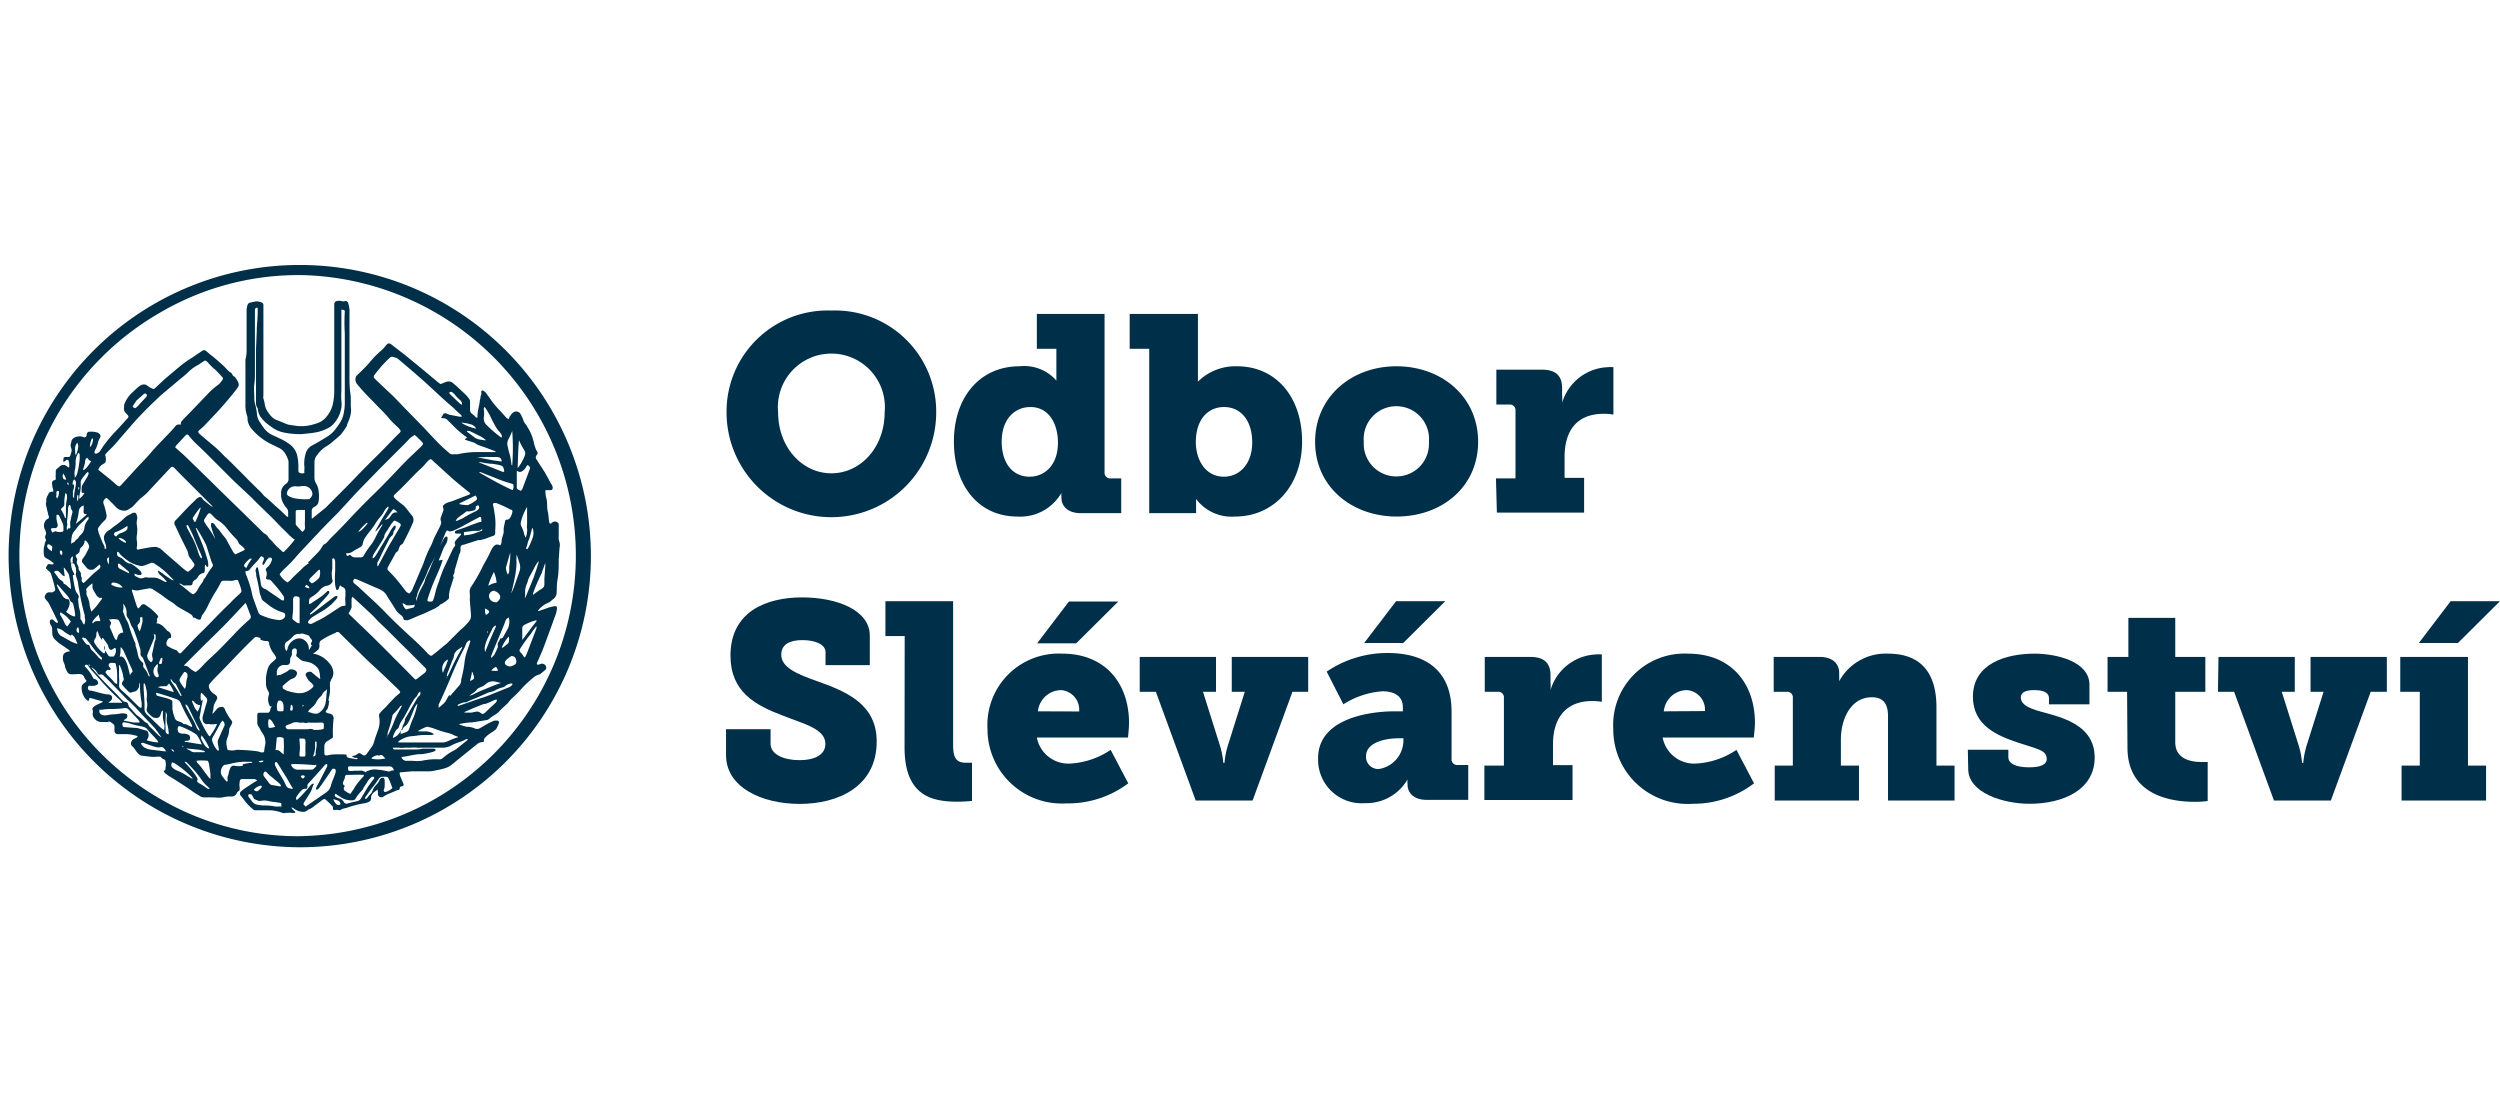
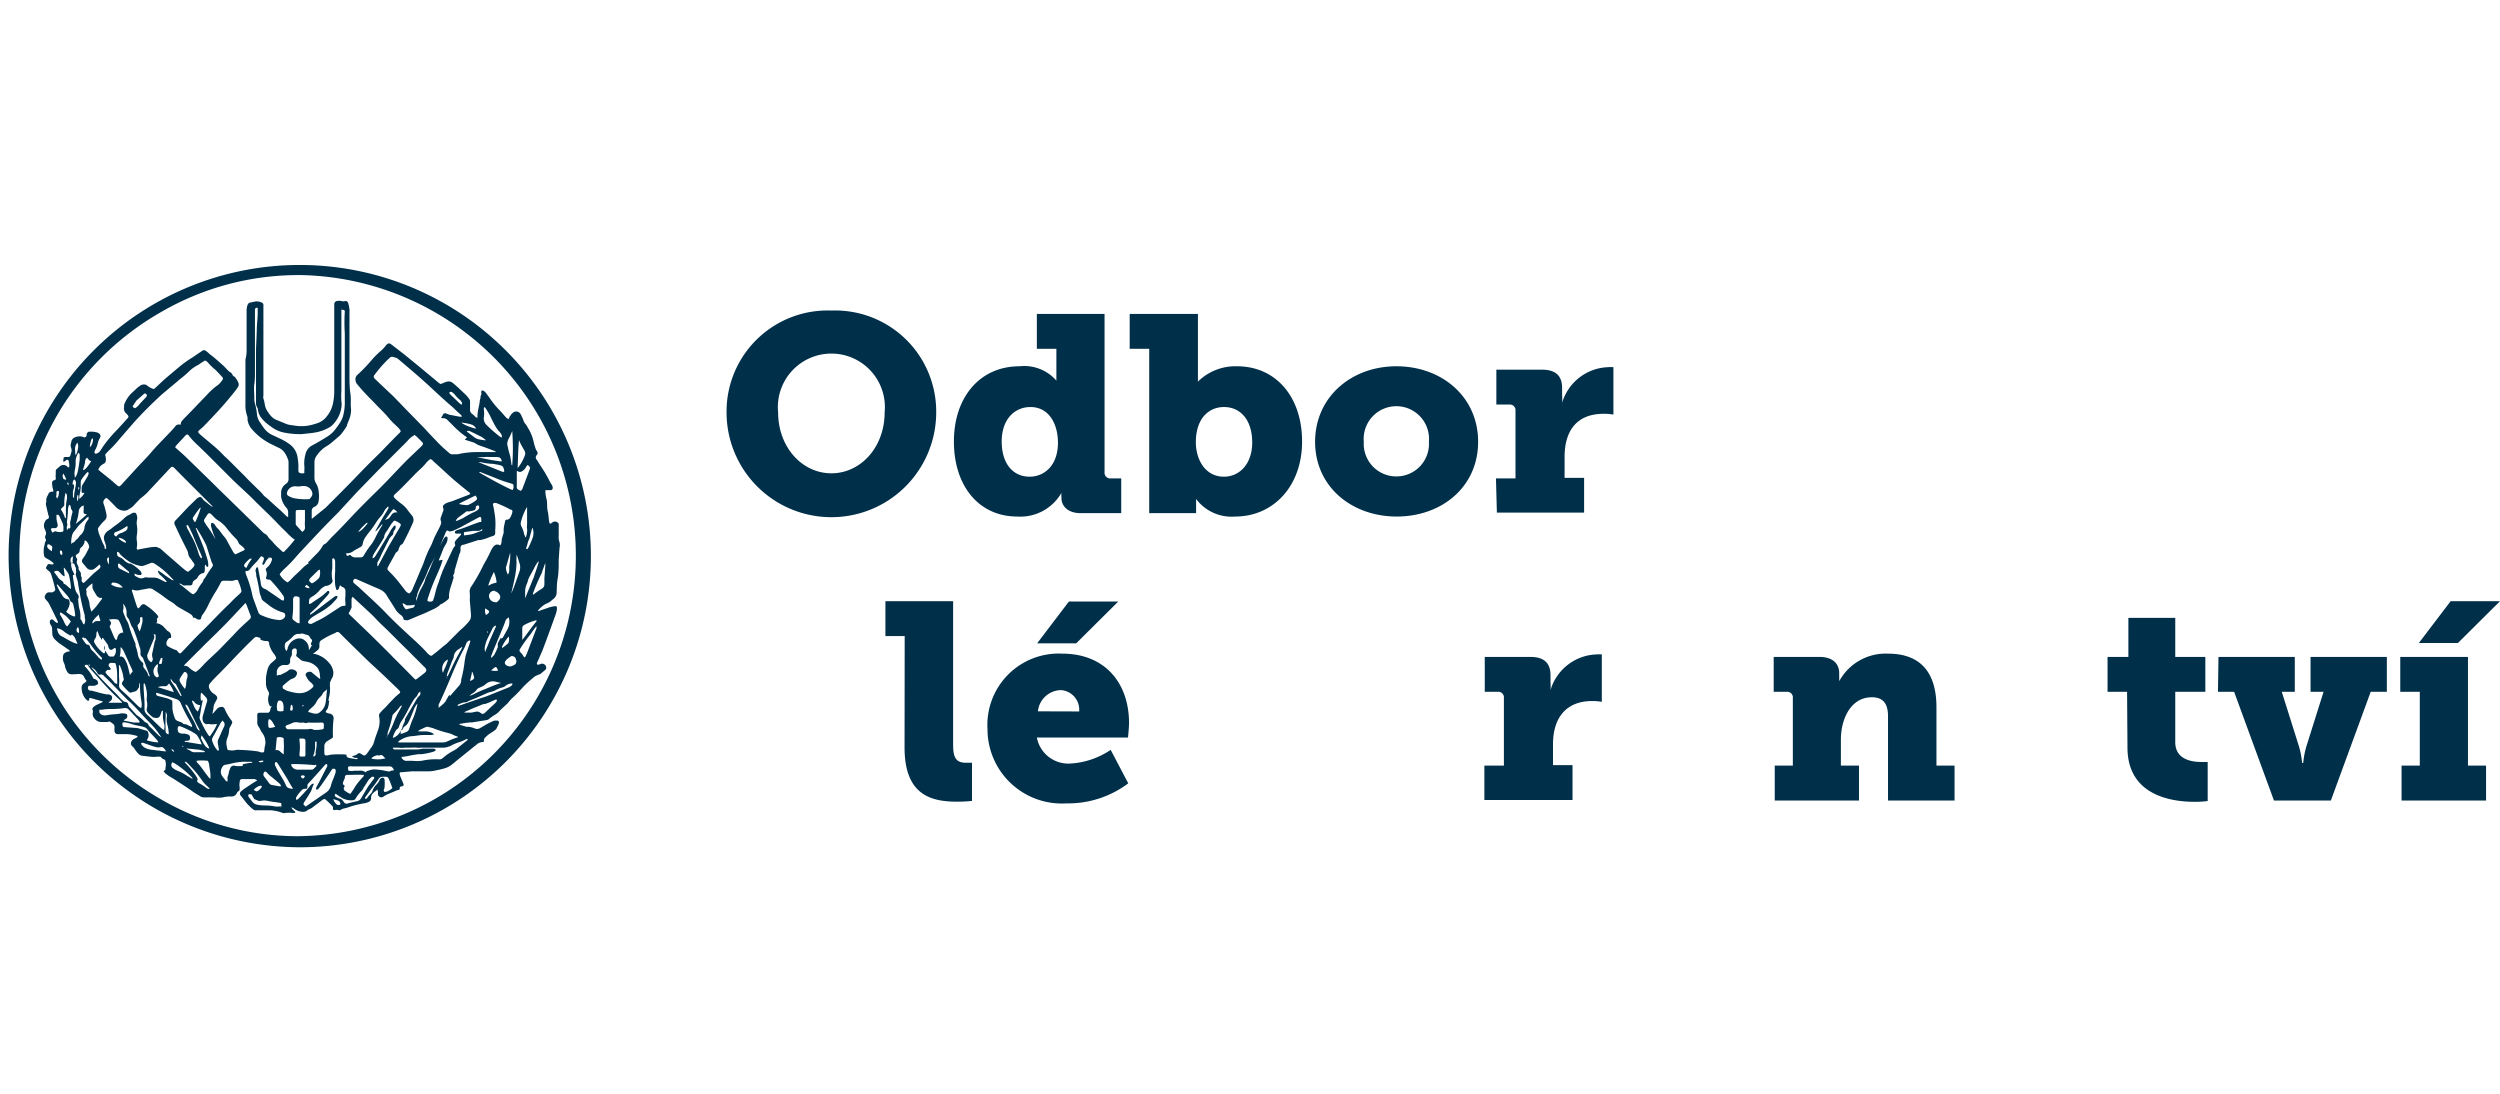
<svg xmlns="http://www.w3.org/2000/svg" id="Vrstva_1" data-name="Vrstva 1" width="192" height="84" viewBox="0 0 192 84">
  <defs>
    <style>.cls-1{fill:#002f4a;}</style>
  </defs>
  <title>12-odbor-slevarenstvi</title>
  <path class="cls-1" d="M63.85,23.85a7.76,7.76,0,0,1,8.05,7.82,8.05,8.05,0,0,1-16.1,0A7.76,7.76,0,0,1,63.85,23.85Zm0,12.5c2.25,0,4.09-2,4.09-4.68a4.11,4.11,0,1,0-8.18,0C59.76,34.34,61.6,36.35,63.85,36.35Z" />
  <path class="cls-1" d="M78.3,28.13a3.28,3.28,0,0,1,2.83,1.1h0s0-.3,0-.71V26.79h-1.5V24.11h5.2V36.27a.43.43,0,0,0,.47.47h.81v2.67H83c-1.07,0-1.48-.62-1.48-1.15v-.07a1.46,1.46,0,0,1,0-.34h0a3.64,3.64,0,0,1-3.4,1.82c-2.94,0-4.86-2.35-4.86-5.76S75.26,28.13,78.3,28.13Zm.77,8.48c1.11,0,2.18-.83,2.18-2.61,0-1.46-.7-2.74-2.11-2.74-1.22,0-2.21.94-2.21,2.65S77.81,36.61,79.07,36.61Z" />
  <path class="cls-1" d="M88.26,26.79h-1.5V24.11H92v4.26c0,.56,0,.94,0,.94h0a4.09,4.09,0,0,1,3-1.18c3,0,5,2.36,5,5.78s-2.2,5.76-5.14,5.76a3.4,3.4,0,0,1-3-1.35h0s0,.39,0,.73v.36H88.26ZM94,36.61c1.16,0,2.17-.94,2.17-2.63S95.3,31.26,94,31.26c-1.11,0-2.16.81-2.16,2.72C91.85,35.3,92.56,36.61,94,36.61Z" />
  <path class="cls-1" d="M107.24,28.13c3.49,0,6.28,2.34,6.28,5.8s-2.79,5.74-6.25,5.74S101,37.38,101,33.93,103.8,28.13,107.24,28.13Zm0,8.46a2.5,2.5,0,0,0,2.5-2.66,2.51,2.51,0,1,0-5,0A2.5,2.5,0,0,0,107.27,36.59Z" />
  <path class="cls-1" d="M114.89,36.74h1.5v-5.2a.43.43,0,0,0-.47-.47h-1V28.39h3.49c1,0,1.56.41,1.56,1.41v.58a3.45,3.45,0,0,1,0,.56h0a3.82,3.82,0,0,1,3.51-2.74,2.78,2.78,0,0,1,.43,0v3.64a4.22,4.22,0,0,0-.75-.06c-2.06,0-3,1.3-3,3.31v1.61h1.5v2.67h-6.7Z" />
-   <path class="cls-1" d="M59.18,56v1.13c0,.8,1,1.25,2.21,1.25s2-.43,2-1.25c0-1.17-1.69-1.54-3.29-2.18-2.08-.79-4-1.8-4-4.6,0-3.4,2.78-4.47,5.5-4.47s5.2,1,5.2,2.93v2.27H63.4v-1c0-.6-.81-.92-1.78-.92S60,49.49,60,50.28c0,1,1.27,1.5,2.66,2,2.33.82,4.67,1.78,4.67,4.67,0,3.49-3,4.79-5.91,4.79S55.76,60.47,55.76,58V56Z" />
  <path class="cls-1" d="M69.48,48.85H68V46.17h5.2v11c0,1,.2,1.41,1,1.41.24,0,.45,0,.45,0v2.93a10.65,10.65,0,0,1-1.11.06c-2,0-4.07-.47-4.07-4.17Z" />
  <path class="cls-1" d="M81.58,50.2c3.29,0,5.13,2.27,5.13,5.33,0,.36-.08,1.11-.08,1.11h-7a2.46,2.46,0,0,0,2.57,2,6.15,6.15,0,0,0,3.1-1.05l1.35,2.57a7.69,7.69,0,0,1-4.75,1.54A5.71,5.71,0,0,1,75.84,56,5.48,5.48,0,0,1,81.58,50.2Zm.51-4h3.79l-3.23,3.21h-3Zm.79,8.44A1.51,1.51,0,0,0,81.49,53a1.82,1.82,0,0,0-1.78,1.63Z" />
-   <path class="cls-1" d="M87.53,50.45h5.86v2.68h-1l1.26,4a6.38,6.38,0,0,1,.3,1.46h.09a6.38,6.38,0,0,1,.3-1.46l1.26-4h-1V50.45h5.87v2.68H99.26L96.2,61.48H91.83l-3.06-8.35H87.53Z" />
-   <path class="cls-1" d="M107.07,54.63h.67v-.32c0-.9-.73-1.22-1.57-1.22a6.44,6.44,0,0,0-3,1l-1.28-2.51a8.31,8.31,0,0,1,4.67-1.43c3.21,0,4.92,1.6,4.92,4.49v3.64a.43.43,0,0,0,.47.47h.81v2.68h-3.19c-1.07,0-1.47-.62-1.47-1.16v-.06a1.5,1.5,0,0,1,0-.35h0a3.65,3.65,0,0,1-3.26,1.82,3.34,3.34,0,0,1-3.61-3.4C101.19,55.1,105.36,54.63,107.07,54.63Zm.15-8.46H111l-3.23,3.21h-3ZM105.9,59.06a2.23,2.23,0,0,0,1.88-2.1V56.7h-.34c-1.22,0-2.53.39-2.53,1.37A.94.94,0,0,0,105.9,59.06Z" />
-   <path class="cls-1" d="M114,58.8h1.5V53.6a.43.43,0,0,0-.47-.47h-1V50.45h3.49c1,0,1.56.41,1.56,1.42v.57a3.3,3.3,0,0,1,0,.56h0a3.82,3.82,0,0,1,3.51-2.74,2.61,2.61,0,0,1,.43,0v3.64a4.22,4.22,0,0,0-.75-.06c-2,0-3,1.3-3,3.32v1.6h1.5v2.68H114Z" />
-   <path class="cls-1" d="M129.64,50.2c3.29,0,5.14,2.27,5.14,5.33,0,.36-.09,1.11-.09,1.11h-7a2.46,2.46,0,0,0,2.57,2,6.1,6.1,0,0,0,3.1-1.05l1.35,2.57A7.69,7.69,0,0,1,130,61.73,5.71,5.71,0,0,1,123.9,56,5.48,5.48,0,0,1,129.64,50.2Zm1.3,4.41A1.5,1.5,0,0,0,129.55,53a1.8,1.8,0,0,0-1.77,1.63Z" />
+   <path class="cls-1" d="M114,58.8h1.5V53.6a.43.43,0,0,0-.47-.47h-1V50.45h3.49c1,0,1.56.41,1.56,1.42v.57a3.3,3.3,0,0,1,0,.56h0a3.82,3.82,0,0,1,3.51-2.74,2.61,2.61,0,0,1,.43,0v3.64a4.22,4.22,0,0,0-.75-.06c-2,0-3,1.3-3,3.32v1.6h1.5v2.68H114" />
  <path class="cls-1" d="M136.3,58.8h1.39V53.6a.43.43,0,0,0-.47-.47h-1V50.45h3.51c1,0,1.52.5,1.52,1.25v.36a2.42,2.42,0,0,1,0,.26h0A4.06,4.06,0,0,1,145,50.2c2.07,0,3.72,1,3.72,4.13V58.8h1.39v2.68H145V55c0-1-.41-1.45-1.24-1.45-1.65,0-2.38,1.71-2.38,3.25v2h1.39v2.68H136.3Z" />
-   <path class="cls-1" d="M151.13,57.58h3.11v.56c0,.49.53.79,1.6.79.88,0,1.35-.21,1.35-.64,0-.69-.75-.77-2.16-1.24-1.61-.54-3.51-1.31-3.51-3.54,0-2.59,2.61-3.31,4.73-3.31,1.69,0,4.22.6,4.22,2.39v1.5h-3.11V53.6c0-.34-.32-.6-1.11-.6-.6,0-1.05.13-1.05.56,0,.66.88.92,1.93,1.2,1.67.45,3.74,1.13,3.74,3.42,0,2.48-2.42,3.55-5,3.55-2,0-4.71-.83-4.71-2.67Z" />
  <path class="cls-1" d="M163.36,53.13h-1.5V50.45h1.6v-3h3.6v3h2.31v2.68h-2.31V57c0,1.33,1.26,1.52,2,1.52.3,0,.49,0,.49,0v3a7.64,7.64,0,0,1-1,.06c-1.76,0-5.16-.47-5.16-4.17Z" />
  <path class="cls-1" d="M170.38,50.45h5.86v2.68h-1l1.26,4a6.38,6.38,0,0,1,.3,1.46h.09a6.38,6.38,0,0,1,.3-1.46l1.26-4h-1V50.45h5.86v2.68h-1.24l-3.06,8.35h-4.37l-3.06-8.35h-1.24Z" />
  <path class="cls-1" d="M184.44,58.8h1.4V53.13h-1.5V50.45h5.2V58.8h1.39v2.68h-6.49Zm3.77-12.63H192l-3.23,3.21h-3Z" />
  <path class="cls-1" d="M.66,42.68A22.36,22.36,0,1,1,23,65.07,22.43,22.43,0,0,1,.66,42.68m.83,0A21.53,21.53,0,0,0,12.21,61.3a21,21,0,0,0,10.63,2.92,21.55,21.55,0,0,0,.47-43.09,21,21,0,0,0-11,2.87A21.53,21.53,0,0,0,1.49,42.68m10.33-12.8.14-.12.62-.58.23-.2,1-.84a9.08,9.08,0,0,1,.89-.64c.13-.07.24-.16.36-.24l.46-.31a.24.24,0,0,1,.3,0l.16.13.15.14c.36.25.67.56,1,.84.13.12.25.26.37.38a.75.75,0,0,0,.17.14.41.41,0,0,1,.18.19.24.24,0,0,0,.12.14.21.21,0,0,1,.13.13,1.29,1.29,0,0,1,.19.32.34.34,0,0,1,0,.34,2.2,2.2,0,0,1-.17.25c-.57.73-1.18,1.43-1.82,2.1-.24.25-.47.5-.71.74l-.23.2a.81.81,0,0,0-.1.09.12.12,0,0,0,0,.17,1.37,1.37,0,0,0,.17.17l1,.84c.22.19.44.39.65.61s.22.22.34.33l.24.23,1,1c.18.17.34.36.52.53l.61.6a3.68,3.68,0,0,1,.43.45.46.46,0,0,0,.12.12c.34.27.65.59,1,.89s.41.39.61.57a.38.38,0,0,0,.18.12l0-.07c0-.08,0-.16,0-.25A.53.53,0,0,0,22,39a1.66,1.66,0,0,1-.41-.84,2,2,0,0,1,0-.24.81.81,0,0,1,.36-.75.45.45,0,0,0,.21-.44c0-.41,0-.82,0-1.23a.58.58,0,0,0-.06-.26,1.89,1.89,0,0,0-.24-.47,1.09,1.09,0,0,0-.5-.4L21,34.19A4.66,4.66,0,0,1,19.38,33a1.39,1.39,0,0,1-.37-.77A.79.79,0,0,0,19,32a2.48,2.48,0,0,1-.15-1v-.25c0-.33,0-.65,0-1s0-.48,0-.72c0-.44,0-.87,0-1.31a.37.37,0,0,1,0-.11,2.56,2.56,0,0,0,.09-.73c0-.17,0-.34,0-.51,0-.47,0-.93,0-1.4,0-.23,0-.46,0-.68s0-.37,0-.55a2.8,2.8,0,0,1,.06-.28.28.28,0,0,1,.21-.22l.37-.08a.89.89,0,0,1,.51.07.2.2,0,0,1,.14.19v1.76c0,.36,0,.72,0,1.08v.17c0,.58,0,1.16,0,1.74s0,1.23,0,1.84c0,.12,0,.25,0,.38a.42.42,0,0,0,0,.22,2.4,2.4,0,0,1,.11.48,1.35,1.35,0,0,0,.11.34,2.78,2.78,0,0,0,.38.54,1.1,1.1,0,0,0,.38.27l.83.34a2.27,2.27,0,0,0,.25.06l.51.07a3.07,3.07,0,0,0,1.05-.06,5,5,0,0,0,.55-.16,1.46,1.46,0,0,0,.67-.48,2.32,2.32,0,0,0,.53-1.17,4.43,4.43,0,0,0,.07-.81c0-.64,0-1.29,0-1.93s0-1.14,0-1.71,0-1,0-1.45l0-1.08c0-.17,0-.33,0-.49a.25.25,0,0,1,.19-.25,1,1,0,0,1,.38,0,.34.34,0,0,0,.26,0s.08,0,.12,0a.37.37,0,0,1,.14.22,3.1,3.1,0,0,1,.08.42,1.2,1.2,0,0,1,0,.19c0,.79,0,1.58,0,2.37s0,1.63,0,2.44c0,.49,0,1,.07,1.46s0,.78.05,1.17a1.89,1.89,0,0,1-.13.78c-.05.15-.12.3-.18.46l0,.06a5,5,0,0,1-.5.71l-.13.12-.62.53a2.4,2.4,0,0,1-.31.21,2.42,2.42,0,0,0-.75.71.83.83,0,0,0-.19.52c0,.41,0,.81,0,1.21a.77.77,0,0,0,.11.4,1.43,1.43,0,0,1,.21.64,2.36,2.36,0,0,1,0,.75.52.52,0,0,1-.31.43.33.33,0,0,0-.22.34c0,.16,0,.31,0,.47s0,.06,0,.1a.21.21,0,0,0,.13-.08L25,39l1-1,.89-.9c.45-.46.89-.93,1.35-1.39.29-.3.6-.59.9-.89s.86-.89,1.3-1.33l.21-.21a.43.43,0,0,0,.09-.1.1.1,0,0,0,0-.14l-.11-.15-.26-.25a5.21,5.21,0,0,1-.56-.59c-.19-.23-.4-.44-.61-.65s-.37-.38-.55-.57l-.24-.24c-.35-.36-.7-.73-1-1.11a.54.54,0,0,1-.11-.32.44.44,0,0,1,.16-.38,12.17,12.17,0,0,0,1.11-1.16,6.51,6.51,0,0,1,.7-.69,2.73,2.73,0,0,0,.33-.35.75.75,0,0,1,.15-.16.21.21,0,0,1,.26,0l.08.06c.49.38,1,.76,1.47,1.16.66.53,1.3,1.07,1.94,1.6a2.51,2.51,0,0,0,.32.25,1.08,1.08,0,0,0,.3-.11l.21-.07a.51.51,0,0,1,.46.11l.39.34.6.57a2.17,2.17,0,0,1,.24.29.33.33,0,0,1,.08.25c0,.1,0,.19,0,.28s0,.22,0,.32a.35.35,0,0,0,.14.3,2.41,2.41,0,0,1,.24.21c.05.05.09.11.19.09a.83.83,0,0,0,0-.12c0-.33.1-.67.16-1,0-.15.05-.29.08-.44a.14.14,0,0,1,0-.09.37.37,0,0,0,.05-.29A.15.15,0,0,1,37,30,.1.1,0,0,1,37.1,30l.12.07a1.31,1.31,0,0,1,.11.12l.29.4a6.65,6.65,0,0,0,.83,1l.3.34a1.05,1.05,0,0,0,.29.26l.07-.08s0-.11.08-.17a.68.68,0,0,1,.2-.24.38.38,0,0,1,.57.07,1.49,1.49,0,0,1,.13.25,1.88,1.88,0,0,1,.12.3.87.87,0,0,0,.16.26,1.2,1.2,0,0,1,.15.24A3.44,3.44,0,0,1,41,34a3.57,3.57,0,0,0,.1.35,1.39,1.39,0,0,0,.12.28.22.22,0,0,1,0,.32l0,0a.26.26,0,0,0,0,.36c.08.11.15.23.22.35a10.93,10.93,0,0,1,.76,1.27,2.75,2.75,0,0,0,.17.29.49.49,0,0,1,.08.23c0,.15-.09.22-.24.19l-.16,0-.15,0a.57.57,0,0,0,0,.26c0,.18.07.37.1.56s0,.55.07.83.06.54.11.8a.17.17,0,0,0,.07.13c.06,0,.1-.05.16-.09a.33.33,0,0,1,.42,0,.19.19,0,0,1,.08.16c0,.12,0,.25,0,.38s0,.34,0,.51a1,1,0,0,0,.06.46,1,1,0,0,1,0,.45l-.06.89c0,.48,0,1-.08,1.45s-.06.73-.08,1.1a.62.62,0,0,1-.26.48c-.1.07-.18.16-.28.23a2.75,2.75,0,0,1-.3.14,2.22,2.22,0,0,0-.61.53s0,0,0,0a.5.5,0,0,0,.13,0l.63-.22a2.62,2.62,0,0,1,.4-.11c.32-.07.34,0,.3.29a2,2,0,0,1-.08.31c-.33.9-.65,1.81-1,2.72-.08.21-.18.41-.26.61s-.12.25-.17.38,0,.18.14.15l.16-.06a.32.32,0,0,1,.4.33.25.25,0,0,1-.11.17l-.36.3A1.52,1.52,0,0,0,41,52a.52.52,0,0,1-.11.1c-.11.1-.23.19-.33.29a5.4,5.4,0,0,0-.42.41,9.85,9.85,0,0,1-.85.86A3.82,3.82,0,0,0,39,54l-.29.27c-.12.11-.24.22-.35.34a1.39,1.39,0,0,1-.32.27,3.28,3.28,0,0,0-.45.31.42.42,0,0,1-.27.12l-1.06.17h-.1a5.49,5.49,0,0,0-.8.11s-.08,0-.09.06l.56.17.16,0a1.67,1.67,0,0,1,.44.11.45.45,0,0,0,.42,0l.26-.15a5.81,5.81,0,0,1,.86-.44l.15,0a.18.18,0,0,1,.17.05.14.14,0,0,1,0,.19c0,.1-.09.21-.13.31a.38.38,0,0,1-.12.16,1.79,1.79,0,0,1-.28.2,2.15,2.15,0,0,0-.5.4.3.3,0,0,0-.1.22.33.33,0,0,1,0,.1L37,57a.63.63,0,0,0-.32.12l-.25.2-.78.63-.62.5a4.23,4.23,0,0,1-.41.33,1.5,1.5,0,0,1-.42.21,5.94,5.94,0,0,1-.7.17,2.74,2.74,0,0,1-.75.08l-.87,0h-.27l-.8.07c-.1,0-.13,0-.11.15a.88.88,0,0,0,.07.23l.19.45c.07.16.06.19-.1.26l-.07,0a.13.13,0,0,0-.09.13.12.12,0,0,1-.12.14,1,1,0,0,0-.24.09l-.46.19a1.72,1.72,0,0,0-.38.2l-.1.06a.27.27,0,0,1-.37-.17.58.58,0,0,1,0-.19,1,1,0,0,0-.05-.22.76.76,0,0,1-.17.15.83.83,0,0,0-.17.15.43.43,0,0,0-.14.32s0,.05,0,.07a.29.29,0,0,1-.15.25,1.09,1.09,0,0,1-.36.12,7.43,7.43,0,0,0-1.06.25l-.27.09-.24.06a.88.88,0,0,0-.28.12.22.22,0,0,1-.16,0,.76.76,0,0,0-.26,0,.09.09,0,0,1-.07,0,.1.1,0,0,1-.08-.12l0-.13a7,7,0,0,0-.62-.6.45.45,0,0,0-.25.12l-.65.49a1.05,1.05,0,0,1-.31.18.31.31,0,0,0-.14.09.49.49,0,0,1-.29.11,1.18,1.18,0,0,1-.78-.29L22.4,62h0s0,.05,0,.06a.64.64,0,0,0,.1.13l.14.13a.06.06,0,0,1,0,.11,1.2,1.2,0,0,1-.2,0,2.63,2.63,0,0,0-.49,0,.46.46,0,0,1-.26,0,2.92,2.92,0,0,0-.92-.2l-.51,0-.36,0a.55.55,0,0,0-.18,0,.37.37,0,0,1-.32-.1,4,4,0,0,1-.37-.35c-.11-.12-.21-.25-.31-.38l-.21-.27a.23.23,0,0,1,0-.35l.19-.16.63-.42.32-.2s.05,0,.09-.07a.41.41,0,0,0-.29-.1h-.74c-.23,0-.28,0-.31.28s0,.22,0,.33a.83.83,0,0,1,0,.22.14.14,0,0,1-.08.1.33.33,0,0,0-.14.17.44.44,0,0,1-.44.24,2.18,2.18,0,0,0-.63.07,2.22,2.22,0,0,1-.63,0l-.32,0a.55.55,0,0,0-.18,0l-.29,0a.59.59,0,0,1-.32-.09c-.22-.14-.44-.26-.64-.41-.46-.33-.94-.63-1.42-.94l-.37-.22-.27-.21-.07-.09a.08.08,0,0,1,0-.11h.06A.16.16,0,0,0,12.7,59a1.14,1.14,0,0,0,0-.58.17.17,0,0,0-.1-.1.37.37,0,0,1-.22-.15.16.16,0,0,0-.13-.06h-.15a2.43,2.43,0,0,1-.6,0L11,58.05a.54.54,0,0,1-.41-.2,2.6,2.6,0,0,1-.25-.33,1,1,0,0,0-.16-.19.28.28,0,0,1-.12-.28.42.42,0,0,1,.21-.29l.22-.11.08-.07c0-.07-.09-.07-.15-.09a2.94,2.94,0,0,0-.78-.11H9.19l-.19,0a.27.27,0,0,1-.21-.22l0-.22a.88.88,0,0,0,0-.16,0,0,0,0,0,0,0c0-.17-.19-.22-.29-.33a.29.29,0,0,0-.24,0H7.84a.66.66,0,0,1-.6-.29.5.5,0,0,1-.12-.39.35.35,0,0,0,0-.22.2.2,0,0,1,.07-.26,1.07,1.07,0,0,1,.22-.15l.41-.19.1-.06-.14-.05-.82-.23H6.85a.61.61,0,0,1,0,.12c0,.11-.13.12-.22,0l-.06-.06a1.32,1.32,0,0,1-.3-.85.37.37,0,0,1,.19-.35l.13-.1c.06-.05.07-.09,0-.15a1.23,1.23,0,0,1-.14-.25.34.34,0,0,0-.24-.19.78.78,0,0,0-.34,0l-.18,0a1.27,1.27,0,0,1-.28,0,.39.39,0,0,1-.27-.23A2,2,0,0,1,5,51.23c0-.15-.09-.3-.14-.45a.94.94,0,0,1,0-.47.22.22,0,0,1,.09-.14.65.65,0,0,1,.4-.14.05.05,0,0,0,0,0,.13.13,0,0,0,0-.06s0,0-.06-.06l-.09-.06-.64-.44a3.17,3.17,0,0,1-.34-.3.67.67,0,0,1-.2-.38L4,48.25A.5.5,0,0,0,3.9,48a.37.37,0,0,1-.07-.27.15.15,0,0,1,.26-.11,1.22,1.22,0,0,1,.17.15.26.26,0,0,0,.18.07c0-.05,0-.08,0-.11-.21-.44-.43-.88-.65-1.32a1,1,0,0,0-.21-.29L3.49,46a.24.24,0,0,1,0-.31.3.3,0,0,1,.3-.2h.07a.32.32,0,0,0,.27-.06.17.17,0,0,0,.1-.23c-.08-.36-.18-.71-.29-1.06a.62.62,0,0,0-.23-.32,1.14,1.14,0,0,1-.16-.15.08.08,0,0,1,0-.1.8.8,0,0,1,.08-.16.16.16,0,0,1,.21-.08.51.51,0,0,0,.27,0,.56.56,0,0,0,0-.08,1.85,1.85,0,0,0-.4-.29l-.18-.1a.32.32,0,0,1-.16-.29,2.07,2.07,0,0,1,0-.5l.06-.26a.53.53,0,0,1,.08-.25.16.16,0,0,0,0-.16.29.29,0,0,1,0-.31.32.32,0,0,0,0-.27,2.44,2.44,0,0,0-.1-.24A.66.66,0,0,1,3.49,40a.26.26,0,0,1,.17-.14.17.17,0,0,0,.08-.23c-.05-.12-.06-.25-.1-.38l-.09-.39a.41.41,0,0,1,0-.29.61.61,0,0,0,0-.18.92.92,0,0,1,.15-.4A.29.29,0,0,1,4,37.76h.09c0-.06,0-.1,0-.14A1.62,1.62,0,0,1,4,37.12a.21.21,0,0,1,.16-.24c.11,0,.14-.09.12-.2a1,1,0,0,1,0-.24,1.77,1.77,0,0,0,0-.23.25.25,0,0,1,.1-.21l.23-.2a.42.42,0,0,1,.52,0l.13.11a.14.14,0,0,0,.06-.16,1,1,0,0,0-.05-.35c0-.09-.09-.11-.18-.07L5,35.41l-.12.07a.42.42,0,0,1,0-.24c0-.07,0-.13.12-.14h.18c.14,0,.18,0,.23-.15a2,2,0,0,0,.07-.23.53.53,0,0,0,0-.28.58.58,0,0,1,0-.48l0-.07a.48.48,0,0,1,.36-.33.8.8,0,0,1,.55,0c.15.07.22,0,.27-.13a.29.29,0,0,1,0-.09.23.23,0,0,1,.23-.19h.19a2.38,2.38,0,0,1,.37.06.42.42,0,0,1,.16.09.23.23,0,0,1,.07.32.93.93,0,0,0-.05.1,1.22,1.22,0,0,0-.1.24,2.17,2.17,0,0,1-.22.6.29.29,0,0,0-.05.2.09.09,0,0,0,.11.08.49.49,0,0,0,.3-.18c.08-.12.16-.23.23-.35A10.21,10.21,0,0,1,9,33l.74-.81c.17-.19.17-.2,0-.39a.6.6,0,0,0-.08-.08.49.49,0,0,1-.13-.46c0-.05,0-.11,0-.16a2.36,2.36,0,0,1,.56-.89l.46-.43a2.48,2.48,0,0,1,.26-.19.5.5,0,0,1,.36-.05.27.27,0,0,1,.12.06,1.35,1.35,0,0,0,.53.28M34.33,52.13l0,0h0v-.06c.05,0,0,0,0-.08s.06-.07.08-.11c.2-.41.38-.83.59-1.23s.32-.58.47-.86c0,0,.06-.06,0-.1a2.2,2.2,0,0,1-.25.17.78.78,0,0,0-.36.49c0,.17-.12.35-.18.52l-.3.79a.79.79,0,0,0-.06.34l0,.08m-4.67,4.59a.16.16,0,0,0,.09-.17s.05,0,.07-.07c.15-.29.29-.59.41-.89a6.45,6.45,0,0,1,.47-1c.06-.1.11-.2.16-.3a0,0,0,0,0,0-.07.46.46,0,0,0-.18.16,4.23,4.23,0,0,1-.45.5.26.26,0,0,0-.08.13,8.25,8.25,0,0,1-.3,1.11,1,1,0,0,0-.08.39l0,0a.78.78,0,0,0-.05.14,0,0,0,0,1,0,0h0v0M8.37,43.41l0,.1s0,0,0,0l0,0s0-.08-.05-.08H8.37c0-.18,0-.36,0-.54,0,0,0,0,0-.07l-.07,0a.21.21,0,0,0-.07.22.68.68,0,0,0,.2.37M9.91,44h0l0,0s0-.06,0-.08l-.2-.17-.51-.43s-.08-.08-.14,0c0,.22,0,.27.16.37l.51.25.2.1m-5.56.87h0v0l0,.06a6,6,0,0,0,.41.75.57.57,0,0,0,.39.3l.07,0a.18.18,0,0,1,.07.08.61.61,0,0,1,0,.44,1.33,1.33,0,0,1-.23.44,1.54,1.54,0,0,0,.54.34.14.14,0,0,0,.15,0,.41.41,0,0,0,0-.11,5.1,5.1,0,0,0-.14-.78.25.25,0,0,0-.14-.19A.39.39,0,0,1,5.34,46a1.54,1.54,0,0,0-.23-.32l-.69-.79s0,0-.07,0M38.54,49s.05,0,.06,0l.39-.7a1.16,1.16,0,0,0,.1-.28,1.14,1.14,0,0,0,0-.52s0-.05,0-.08a.46.46,0,0,0-.29.32l-.12.32L37.87,50l-.15.39s0,.07,0,.14a.93.93,0,0,0,.27-.3,4.9,4.9,0,0,0,.24-.52.2.2,0,0,0,0-.11.42.42,0,0,1,.05-.29l.19-.35,0,0,0,.12,0,0h0v0m-7.66,7-.06.25a.2.2,0,0,0,.17,0l.25-.1a.41.41,0,0,0,.27-.29,5.77,5.77,0,0,1,.31-.82,5.87,5.87,0,0,0,.3-1s0-.06,0-.08a1.73,1.73,0,0,0-.25.41c-.1.27-.21.53-.32.79a2.37,2.37,0,0,1-.19.35.61.61,0,0,1-.16.16.55.55,0,0,0-.17.17c0,.06-.05.13-.12.16s0-.09.05-.14c0-.22.18-.4.21-.62l0-.09L32,53.69a1,1,0,0,1,.18-.23.27.27,0,0,0,.08-.34.51.51,0,0,0-.17.19.56.56,0,0,1-.17.25,1.39,1.39,0,0,0-.15.19c-.12.2-.24.4-.35.61s-.36.71-.57,1a1.54,1.54,0,0,0-.21.45.39.39,0,0,1-.11.17.32.32,0,0,0-.12.11,1.89,1.89,0,0,0-.23.5s0,0,0,.08a1,1,0,0,0,.54-.44l.16-.24M13.72,44.81l0,0v0h0l0,0c.31.21.6.46.89.7a.65.65,0,0,0,.23.13.76.76,0,0,0,.32-.32,3.7,3.7,0,0,1,.38-.59.4.4,0,0,0,.07-.13c0-.08.09-.16.15-.24a7.74,7.74,0,0,1,.54-.82.23.23,0,0,0,0-.28,1.54,1.54,0,0,1-.08-.19c-.11-.36-.23-.72-.34-1.08a1.39,1.39,0,0,0-.12-.28,13.13,13.13,0,0,0-.66-1.15s0,0-.07,0c.08.19.15.39.24.59A14.26,14.26,0,0,1,15.94,43a1,1,0,0,1,.05.33.75.75,0,0,1,0,.16.07.07,0,0,1-.13,0,.54.54,0,0,1-.07-.13.17.17,0,0,0-.06.15v.25a.44.44,0,0,1-.07.24.61.61,0,0,0-.48.34.4.4,0,0,1-.17.17l-.11.08a.34.34,0,0,0-.11.17c0,.16-.08.2-.24.2l-.17,0s-.09,0-.13,0a.27.27,0,0,1-.26-.06.28.28,0,0,0-.23-.07m-3.42-.7h0s0,.06,0,.08a2.49,2.49,0,0,0,.28.15.5.5,0,0,0,.46,0,.65.65,0,0,1,.31,0c.12,0,.23,0,.34,0a1.06,1.06,0,0,1,.58.14l.39.2s0,0,.07,0,0-.06,0-.08l-.22-.24-.28-.25a.74.74,0,0,1-.13-.21s0-.06,0-.11l.17.11c.14.09.27.19.4.29l.39.26a.47.47,0,0,0,.25.1l-.06-.07-.4-.41a6.13,6.13,0,0,0-1.07-.83l0,0a.3.3,0,0,0-.29,0l-.45.17a.64.64,0,0,1-.43,0,2.3,2.3,0,0,1-.87-.4,3.86,3.86,0,0,1-.58-.49A.22.22,0,0,0,9,42.38a.6.6,0,0,0,0,.23.23.23,0,0,0,.16.17,1,1,0,0,1,.36.24,1.16,1.16,0,0,0,.39.26l.12,0a3,3,0,0,1,.7.52.55.55,0,0,1,.14.22.11.11,0,0,1-.07.14l-.09,0a.68.68,0,0,1-.37-.12M27,58.06l.05,0a.69.69,0,0,0,.43-.18.18.18,0,0,1,.22,0l.15.09a.17.17,0,0,0,.24,0,.63.63,0,0,0,.11-.12l.34-.48a1.09,1.09,0,0,0,.17-.34c.06-.2.12-.4.19-.59s.07-.2.11-.31A1.91,1.91,0,0,0,29.11,55a.3.3,0,0,1,.05-.21,2.85,2.85,0,0,1,.23-.26c.11-.11.23-.21.33-.33s.28-.31.43-.46a3.64,3.64,0,0,1,.5-.46.12.12,0,0,0,.05-.05.1.1,0,0,0,0-.15,1.07,1.07,0,0,0-.14-.16l-.78-.75-.42-.4c-.45-.42-.91-.83-1.35-1.26l-1.63-1.6c-.1-.11-.21-.21-.31-.31a.21.21,0,0,0-.3,0l-.36.16a6,6,0,0,0-.7.39.33.33,0,0,0-.18.31c0,.07,0,.14,0,.21a.37.37,0,0,1-.15.27,2.43,2.43,0,0,1-.25.2l-.1.08.13,0a2,2,0,0,1,1.12.7,1.23,1.23,0,0,1,.27.47.86.86,0,0,1-.13.82l0,.05a.43.43,0,0,0-.08.31,1.11,1.11,0,0,0,0,.17,1.62,1.62,0,0,1,0,.31,1.89,1.89,0,0,1-.08.53c0,.09-.07.17,0,.26s0,.07,0,.1,0,.2-.05.3a.49.49,0,0,1-.16.33l0,0a.11.11,0,0,0,.06.18.65.65,0,0,0,.2.05.36.36,0,0,1,.31.4,8.58,8.58,0,0,0-.05,1.34.15.15,0,0,1-.08.16l-.13.08-.23.14a.49.49,0,0,0-.22.35c0,.08,0,.17,0,.25a2.62,2.62,0,0,0,0,.28c0,.2.06.24.24.21l.32-.06a8.47,8.47,0,0,1,1.13,0s0,0,0,0,0,0,0,0,0,.16.1.22a1.52,1.52,0,0,0,.2.06l.39.06a.19.19,0,0,0,.16,0s0,0,0-.09a.43.43,0,0,1-.44-.16m4-10.43a.53.53,0,0,0-.26-.4,1.6,1.6,0,0,1-.42-.48c-.2-.33-.42-.65-.63-1a1.08,1.08,0,0,0-.48-.44l-.21-.1-.38-.16-1.18-.52-.14-.05a.1.1,0,0,0-.13.05.19.19,0,0,0,0,.27l.38.32c.7.66,1.43,1.3,2.1,2s1.45,1.41,2.2,2.1a13,13,0,0,1,1,1,1.41,1.41,0,0,0,.18.14.12.12,0,0,0,.14,0l.3-.23.48-.4c.12-.11.26-.2.38-.31l1-1a4.86,4.86,0,0,0,.68-.68.64.64,0,0,0,.15-.4v-.13l-.09-1.11a4.53,4.53,0,0,0,0-.53.67.67,0,0,1,.11-.5A11.75,11.75,0,0,0,37,43.65c.07-.12.12-.25.19-.37a10,10,0,0,0,.48-.92,2,2,0,0,1,.18-.32.69.69,0,0,1,.17-.17.32.32,0,0,1,.34,0l.07,0a.51.51,0,0,0,.09-.25c0-.24.1-.47.16-.7a1.7,1.7,0,0,0,0-.22c0-.22.07-.44.11-.66a.14.14,0,0,1,.11-.13l.07,0a.29.29,0,0,0,.2-.14,1.25,1.25,0,0,0,.18-.45.15.15,0,0,0-.06-.17l-.06,0a8.33,8.33,0,0,0-1.05-.49.32.32,0,0,0-.3,0,.25.25,0,0,0,0,.19c.07.3.11.61.15.91a5.63,5.63,0,0,1,0,1,1.52,1.52,0,0,1,0,.21c0,.11-.08.16-.18.2a2.72,2.72,0,0,0-.37.13,3.38,3.38,0,0,1-.62.18.58.58,0,0,0-.14,0l-1.12.36-.07,0a.26.26,0,0,0-.16.18.57.57,0,0,0,0,.14c0,.13,0,.26-.09.39l-.37,1.27c0,.1,0,.2-.07.3s0,.17,0,.25c-.08.26-.16.52-.25.78a2.93,2.93,0,0,0-.11.59.47.47,0,0,1,0,.17.2.2,0,0,1-.1.15,2.45,2.45,0,0,1-.5.34c-.07,0-.12.1-.19.15a2.26,2.26,0,0,1-.26.16,1.51,1.51,0,0,1-.22.11l-.6.28-.42.17-.8.34a.49.49,0,0,1-.32,0m-17.18-15a.34.34,0,0,1,.1-.3l.12-.14.52-.53,1.23-1.28a5.43,5.43,0,0,1,.79-.73,1.2,1.2,0,0,0,.21-.17,2.43,2.43,0,0,0,.2-.25c.09-.12.08-.16,0-.26s-.25-.27-.37-.4-.1-.11-.15-.15a4.1,4.1,0,0,1-.52-.5,1.09,1.09,0,0,0-.19-.18.11.11,0,0,0-.14,0l-.26.16a1.7,1.7,0,0,1-.22.15,2.79,2.79,0,0,0-.69.49,7.67,7.67,0,0,1-.75.64l-.11.1L12.42,30.3c-.75.69-1.47,1.4-2.15,2.16L9.1,33.81a8.93,8.93,0,0,1-.79.84l-.2.22a.12.12,0,0,0,0,.16.2.2,0,0,1,0,.08.55.55,0,0,1,0,.33.19.19,0,0,1-.11.15l-.16.1a.76.76,0,0,0-.29.39l.16.13.72.58.5.43a.46.46,0,0,0,.23.14.67.67,0,0,0,.2-.17l1.26-1.38c.34-.36.69-.71,1-1.08s.88-.95,1.33-1.42c.14-.14.26-.28.39-.42l.13-.16a.34.34,0,0,1,.28-.13m7,21.65a.9.9,0,0,1-.11-.22,1.11,1.11,0,0,1,0-.65.27.27,0,0,0,0-.23.75.75,0,0,1-.07-.12,1.13,1.13,0,0,1-.14-.65,2.19,2.19,0,0,1,0-.36,3.91,3.91,0,0,1,.14-.68,1,1,0,0,1,.28-.43l.21-.18a.74.74,0,0,0,.12-.13.12.12,0,0,0,0-.15,1.05,1.05,0,0,0-.12-.21,1.91,1.91,0,0,1-.39-.78l0-.09a.19.19,0,0,0-.16-.14l-.11,0a1,1,0,0,1-.4-.11L20,49l-.22-.07a.15.15,0,0,0-.14,0l-.05,0c-.65.61-1.27,1.26-1.89,1.91-.29.31-.59.61-.88.91a9.47,9.47,0,0,0-.69.73.34.34,0,0,0-.06.37.82.82,0,0,0,.34.42,1,1,0,0,1,.19.15.24.24,0,0,1,.05.3l-.14.25a1.1,1.1,0,0,0-.11.32c0,.17-.06.34-.09.53l.09-.07.24-.28a.5.5,0,0,1,.34-.18.25.25,0,0,1,.28.16,2.39,2.39,0,0,0,.13.28,4.09,4.09,0,0,0,.4.62.21.21,0,0,1,0,.26,1.74,1.74,0,0,1-.1.19.51.51,0,0,0-.09.26,1.69,1.69,0,0,1-.13.59,2.76,2.76,0,0,0-.08.27,2.11,2.11,0,0,0,0,.25,3.15,3.15,0,0,0,.09.42,1.31,1.31,0,0,0,.68,0,.58.58,0,0,1,.19,0,13.38,13.38,0,0,1,1.41.11.66.66,0,0,1,.2.06.49.49,0,0,0,.32,0,4.09,4.09,0,0,1,.1-.61.34.34,0,0,0,0-.1,1.18,1.18,0,0,0-.18-.68,2.14,2.14,0,0,1-.2-.32,2.2,2.2,0,0,0-.15-.26.51.51,0,0,1-.09-.31c0-.17,0-.34,0-.51a.17.17,0,0,1,0-.07.15.15,0,0,1,.12-.16l.22,0h.38l.12,0a.28.28,0,0,0,.16-.24.29.29,0,0,1,.14-.24M36.08,37.9c0-.09-.08-.11-.13-.15-.36-.29-.72-.58-1.07-.88-.52-.45-1-.92-1.53-1.38l-.15-.15c-.1-.09-.15-.1-.26,0a1.26,1.26,0,0,0-.2.2,4.68,4.68,0,0,1-.43.46c-.17.15-.33.31-.49.47-.48.49-.95,1-1.45,1.45a.12.12,0,0,0-.05.05c-.11.12-.11.17,0,.29l.12.12.37.3a2,2,0,0,1,.45.43c.11.16.24.31.36.46a.53.53,0,0,1,.08.6c-.2.46-.42.92-.65,1.36l-.09.17a.35.35,0,0,1-.14.13.27.27,0,0,0-.08.07,1.36,1.36,0,0,0-.14.33.15.15,0,0,1-.08.12.54.54,0,0,0-.19.23c-.15.28-.31.56-.47.84,0,.05-.05.09-.07.14a.22.22,0,0,0,0,.23.23.23,0,0,1,.07.07,9.26,9.26,0,0,1,.84.94l.44.57a.61.61,0,0,0,.29.21.73.73,0,0,0,.24-.31l.39-.91c.12-.3.25-.6.38-.9s.17-.48.27-.71a7.07,7.07,0,0,1,.36-.79,2.32,2.32,0,0,0,.16-.36c.06-.15.12-.3.19-.44s.2-.39.3-.59a2.92,2.92,0,0,0,.14-.31.36.36,0,0,0,0-.25.39.39,0,0,1,0-.28c.06-.15.11-.31.17-.46a.34.34,0,0,0,0-.28.18.18,0,0,1,.06-.22,1,1,0,0,1,.16-.12l.21-.08.27-.08L36,38a.57.57,0,0,0,.13-.08m-19.78,1,0,0-.14-.15-2.41-2.41-.38-.39c-.17-.16-.21-.16-.37,0l-1.57,1.68a3.85,3.85,0,0,1-.59.55,1,1,0,0,0-.21.19c-.15.15-.29.3-.43.46l-.14.12-.29.18a.31.31,0,0,1-.16.06.86.86,0,0,1-.75-.26c-.18-.2-.37-.38-.56-.57a.48.48,0,0,0-.2-.14.81.81,0,0,0-.1.09.32.32,0,0,0-.09.37,4.91,4.91,0,0,1,.15.51,2.7,2.7,0,0,1,.08.41A.47.47,0,0,1,8,40a.6.6,0,0,1-.08.08,3.83,3.83,0,0,0-.36.44.26.26,0,0,0,0,.27l0,.08c.09.24.18.48.28.71a1.47,1.47,0,0,0,.1.22.59.59,0,0,1,.1.28s0,.06,0,.07a.08.08,0,0,0,.06,0,.06.06,0,0,0,.06-.06v0A1.69,1.69,0,0,0,8,41.5a.3.3,0,0,1,0-.1.33.33,0,0,1,0-.24.77.77,0,0,1,.32-.41l.19-.12a4.19,4.19,0,0,1,.33-.26,5.28,5.28,0,0,0,.69-.56,1.19,1.19,0,0,1,.42-.28l.23-.14.08,0a.14.14,0,0,1,.2.07.66.66,0,0,1,.06.48,1.14,1.14,0,0,0,0,.45,2.29,2.29,0,0,1,0,.64,1.62,1.62,0,0,0,0,.58,1.45,1.45,0,0,1,0,.36.34.34,0,0,0,0,.22.14.14,0,0,0,.15,0l.65-.12A3.86,3.86,0,0,1,12,42l.2.08a.48.48,0,0,1,.17.1l.37.33,1.29,1.12c.08.06.15.13.24.19l.16.1a1.7,1.7,0,0,0,.38-.32c.15-.17.18-.22,0-.45a2.83,2.83,0,0,0-.2-.28.63.63,0,0,1-.15-.32,1,1,0,0,0-.11-.34c-.19-.38-.39-.77-.57-1.15s-.23-.49-.35-.74a.28.28,0,0,1,.06-.36l.13-.14.88-.93.6-.58a.45.45,0,0,1,.14-.1.2.2,0,0,1,.3.08.81.81,0,0,0,.18.19l.3.24.22.17M35.48,32a.43.43,0,0,0-.14-.19l-.21-.19c-.13-.12-.25-.25-.39-.37-.57-.48-1.12-1-1.67-1.51-.8-.74-1.64-1.45-2.48-2.16a.49.49,0,0,0-.2-.11c-.35-.1-.31-.12-.58.12a9.22,9.22,0,0,0-1,1.14,1,1,0,0,0-.08.11.17.17,0,0,0,0,.18.86.86,0,0,0,.13.14l.45.43.87.82c.3.3.59.61.89.92l1.37,1.4c.2.2.38.41.58.62s.51.54.77.8.48.44.72.65a.36.36,0,0,0,.3.09l.32,0a6.94,6.94,0,0,1,1.37-.17h1.19l.38,0s0-.06-.06-.07l-.12-.05-.64-.24-.54-.19L36.42,34l-.65-.21s-.06,0-.06-.06l.15-.11a.29.29,0,0,0-.14-.13,7.06,7.06,0,0,1-.88-.76c-.14-.15-.29-.29-.44-.44a.51.51,0,0,0-.3-.17l-.16,0c-.06,0-.07-.07,0-.13l.13-.23c.11,0,.12-.05.21,0a1.27,1.27,0,0,0,.39.12l.61.12.24,0M14.84,47.47a.41.41,0,0,0-.22-.31l-.12-.08c-.28-.16-.56-.31-.84-.48a1.66,1.66,0,0,1-.21-.16,1,1,0,0,0-.17-.14,6.65,6.65,0,0,1-.62-.41c-.12-.1-.25-.19-.38-.28l-.52-.34a.48.48,0,0,0-.33-.08l-.67.12a.85.85,0,0,1-.5,0,.11.11,0,0,0-.13,0,.13.13,0,0,0,0,.06c.12.39.24.77.37,1.16a.43.43,0,0,0,.12.2l.11-.1.12-.15a.24.24,0,0,1,.35,0,4.21,4.21,0,0,1,.88.75.75.75,0,0,1,.07.12l0,.06a.2.2,0,0,0-.09.23.14.14,0,0,1,0,.12l-.06.1a.92.92,0,0,1,.62.34l.13.13a.55.55,0,0,0,.18.16.35.35,0,0,1,.16.16.5.5,0,0,1,.05.3A.12.12,0,0,1,13,49a.6.6,0,0,0-.22.38c0,.12,0,.16.08.23a2.88,2.88,0,0,0,.61.3.28.28,0,0,1,.19.14.32.32,0,0,0,.18.14,1.22,1.22,0,0,0,.17-.15c.51-.54,1-1.08,1.55-1.6.7-.69,1.36-1.42,2.07-2.08l0,0a9.54,9.54,0,0,1,.72-.7,1.36,1.36,0,0,0,.12-.12.22.22,0,0,0,.06-.24,3.68,3.68,0,0,0-.23-.66s0-.06-.06-.1l-.15,0a1,1,0,0,1-.52.06h-.15l-.28,0a.24.24,0,0,0-.19.15c-.13.25-.26.5-.41.73s-.38.64-.55,1a4.34,4.34,0,0,1-.38.66.66.66,0,0,0-.16.31c0,.1-.09.14-.19.14a.54.54,0,0,1-.19-.08.32.32,0,0,0-.28-.07m7.79-6s0-.06-.06-.07a4.85,4.85,0,0,1-.52-.49l-.42-.41-.5-.52-.43-.43-.26-.25-.69-.67c-.22-.22-.43-.44-.66-.65-.39-.37-.79-.73-1.17-1.1l-2-2-.64-.62a5.58,5.58,0,0,1-.71-.75.26.26,0,0,0-.15-.12.72.72,0,0,0-.23.2l-.54.58a.87.87,0,0,0-.15.21l.14.13c.26.23.53.46.78.71L16.23,37l.36.36,2,1.95,1.53,1.5a1.06,1.06,0,0,0,.23.19.53.53,0,0,1,.22.2.58.58,0,0,0,.11.15,4.61,4.61,0,0,1,.37.4l.2.21.36.33a.28.28,0,0,0,.18.11,9,9,0,0,0,.88-1m9.18-8-.14.09a1.52,1.52,0,0,0-.36.31c-.16.17-.32.34-.49.5l-.24.24L29.16,36l-1.77,1.82L26,39.33l-.85.86c-.23.24-.46.47-.68.71l-.81.86c-.3.33-.62.65-.92,1s-.59.65-.91.94a2.62,2.62,0,0,0-.28.3.41.41,0,0,0-.07.11,1.52,1.52,0,0,0,.61.62l.17-.14.3-.31.55-.52a3,3,0,0,1,.58-.49s.05,0,0-.05,0-.08.06-.11l.56-.57a2.69,2.69,0,0,0,.48-.63.24.24,0,0,1,.14-.12.69.69,0,0,0,.23-.19c.12-.13.24-.27.37-.4.57-.55,1.11-1.14,1.66-1.72.37-.39.75-.77,1.13-1.15s.72-.7,1.07-1.06c.65-.65,1.26-1.33,1.93-2l.83-.79a3.44,3.44,0,0,0,.27-.27c.09-.11.09-.15,0-.26l0,0-.4-.4-.17-.14m-4.76,12.4A.65.65,0,0,0,27,46c0,.08,0,.17,0,.26s0,.17,0,.26a.74.74,0,0,1,0,.14,3.81,3.81,0,0,1-.23.45s0,0,0,0a1.1,1.1,0,0,0,.15.16l.8.77c.79.75,1.57,1.53,2.34,2.3l.14.15c.55.54,1.09,1.09,1.63,1.64l.1.07L32.2,52l.4-.31c.16-.14.22-.26,0-.46l-1-1c-.28-.29-.57-.56-.85-.84l-1-1c-.28-.27-.57-.53-.84-.82s-.34-.35-.52-.52l-1.22-1.13a.26.26,0,0,0-.16-.1m-.79-22.13v.22c0,.58,0,1.17,0,1.76,0,.41,0,.82,0,1.23s0,1,0,1.47c0,.19,0,.37,0,.55V30a5.75,5.75,0,0,0,0,.83,1.48,1.48,0,0,1,0,.47,2.43,2.43,0,0,1-.59,1.24,1.35,1.35,0,0,1-.28.25,3.37,3.37,0,0,1-.92.38,5.77,5.77,0,0,1-.6.1l-.66.07a2.06,2.06,0,0,1-.26,0,6.24,6.24,0,0,1-1.05-.11,2.42,2.42,0,0,1-1.09-.5A3,3,0,0,1,20,32a1.25,1.25,0,0,1-.19-.53.3.3,0,0,0-.06-.18.63.63,0,0,1-.09-.38c0-.11,0-.22,0-.34,0-.37,0-.75,0-1.13,0-.1,0-.19,0-.28s0-.32,0-.48v-.73c0-.36,0-.72,0-1.08l.06-1.46c0-.41.05-.82.07-1.23,0-.12,0-.25,0-.38a.57.57,0,0,0,0-.14.1.1,0,0,0-.14,0,.13.13,0,0,0-.07.1v1.19q0,.93,0,1.86c0,.57,0,1.13,0,1.7,0,.34,0,.68-.05,1s0,.63,0,1a1.76,1.76,0,0,0,.07.56,4,4,0,0,1,.13.69,1.36,1.36,0,0,0,.19.61c.11.16.21.32.33.48a1.68,1.68,0,0,0,.71.58l.6.28a4.19,4.19,0,0,1,.7.42,1.51,1.51,0,0,1,.58.92,5,5,0,0,1,.08.77,2.19,2.19,0,0,0,0,.36.17.17,0,0,0,.12.15.53.53,0,0,0,.33,0,1.38,1.38,0,0,0,0-.2,1.45,1.45,0,0,0,0-.36,2.61,2.61,0,0,1,.09-.88,1,1,0,0,1,.53-.69c.38-.2.74-.42,1.1-.64a2.31,2.31,0,0,0,.54-.44,6,6,0,0,0,.52-.72,2,2,0,0,0,.19-.42,4.09,4.09,0,0,0,.14-1.21c0-.28,0-.56,0-.84,0-.08,0-.16,0-.24,0-.3,0-.59,0-.89l0-1.38c0-.61,0-1.21,0-1.82a13.15,13.15,0,0,1,0-1.66v0a.13.13,0,0,0-.06-.13.23.23,0,0,0-.17,0M18.92,46.28a.35.35,0,0,0-.17.14c-.47.49-.93,1-1.41,1.49s-.79.79-1.19,1.18l-.38.37c-.2.2-.39.4-.59.59l-1,1-.06.09,0,0a.46.46,0,0,1,.4.13l.11.1a1.63,1.63,0,0,0,.4.24,2.3,2.3,0,0,0,.41-.35l.32-.34c.41-.41.85-.78,1.24-1.19l.9-.93a14.21,14.21,0,0,1,1.18-1.15l.09-.09a.23.23,0,0,0,.07-.29l-.3-.8a.89.89,0,0,0-.09-.16m2.93-.18a.4.4,0,0,0-.06-.43,10.07,10.07,0,0,0-.81-1l-.09-.1a.26.26,0,0,0-.22-.09.2.2,0,0,1-.16-.06.57.57,0,0,1,0-.13.64.64,0,0,0,0-.49.14.14,0,0,1,0-.17c.05-.06.11-.11.16-.16a1.15,1.15,0,0,0,.29-.53.12.12,0,0,0-.08-.14l-.19,0s0,.08-.06.1a.83.83,0,0,0-.22.33l-.08.1a.07.07,0,0,1-.09,0,.14.14,0,0,1,0-.14,1.84,1.84,0,0,0,.09-.25.17.17,0,0,0-.12-.22.09.09,0,0,0-.12,0l-.07.09c-.07.09-.14.19-.22.28a6.77,6.77,0,0,0-.51.56.34.34,0,0,1-.36.17s0,.1,0,.15.07.21.11.32a7.83,7.83,0,0,1,.38,1.25,3.31,3.31,0,0,0,.12.45l.37,1a.4.4,0,0,0,.25.24l.35.14a4.13,4.13,0,0,0,1,.22h.06a.53.53,0,0,0,.38-.23.26.26,0,0,0,0-.23.14.14,0,0,0-.11-.11,3.28,3.28,0,0,1-1.17-.61l-.39-.3a.37.37,0,0,1-.14-.22c0-.08-.06-.16-.08-.25a.75.75,0,0,1-.05-.16,11.16,11.16,0,0,0-.26-1.28c0-.11,0-.22-.05-.34a.43.43,0,0,1,.12-.35.42.42,0,0,1,.1.26c.07.35.14.71.19,1.07a.42.42,0,0,0,.25.34.85.85,0,0,1,.25.13l.89.61a2,2,0,0,0,.24.16l.1,0m-.35,5.72a.4.4,0,0,0,.13,0l.31-.16a1,1,0,0,0,.31-.2.14.14,0,0,1,.1-.05.51.51,0,0,1,.4.07.25.25,0,0,1,.1.36.46.46,0,0,1-.26.25,1.75,1.75,0,0,0-.24.11c-.17.13-.33.26-.48.4a.18.18,0,0,0,0,.31l.25.13a4.88,4.88,0,0,0,.66.16,1.61,1.61,0,0,0,.58,0,1.46,1.46,0,0,0,.77-.46s0,0,0,0a.12.12,0,0,0,0-.14.69.69,0,0,0-.16-.18,1.18,1.18,0,0,1-.37-.49.17.17,0,0,1,0-.24.34.34,0,0,1,.34-.1l.05,0,.05.05c.17.14.34.29.51.42s.07,0,.11.05,0-.08,0-.11a1.77,1.77,0,0,0-.08-.52.56.56,0,0,0-.09-.17,1.37,1.37,0,0,0-.71-.47l-.35-.07a.58.58,0,0,1-.32-.16l-.14-.12c-.16-.11-.17-.14-.1-.31a.25.25,0,0,0,0-.07,1.25,1.25,0,0,0,0-.19.14.14,0,0,0-.16-.13.22.22,0,0,0-.21.2,1.28,1.28,0,0,0,0,.19.43.43,0,0,1-.08.27.32.32,0,0,0-.06.21.66.66,0,0,1,0,.14.25.25,0,0,1-.28.26h-.17a.57.57,0,0,0-.57.48c0,.07,0,.15,0,.23a.52.52,0,0,0,0,.11m10.28-5.4c-.18,0-.18,0-.32,0l-.22-.15-.09,0a1,1,0,0,0,.23.43.16.16,0,0,0,.16,0l.42-.1a.17.17,0,0,0,.12-.15,1.11,1.11,0,0,1,.09-.31,4,4,0,0,0,.17-.44,2.88,2.88,0,0,1,.28-.62c.06-.11.12-.23.17-.34a1.86,1.86,0,0,0,.1-.25c0-.11.07-.22.12-.33s.23-.48.32-.73.28-.62.42-.93a.22.22,0,0,1,0-.08,1.2,1.2,0,0,0,.18-.31c0-.1.08-.2.13-.3s.17-.34.26-.5a.52.52,0,0,1,.14-.16.1.1,0,0,1,.15.06.51.51,0,0,1,0,.13.81.81,0,0,1-.12.37,3.59,3.59,0,0,0-.21.38c-.11.3-.23.59-.35.88L34,43c-.06.19-.12.37-.19.55s-.19.46-.29.68a15.26,15.26,0,0,0-.63,1.63.86.86,0,0,0-.06.23.07.07,0,0,0,.05.09.51.51,0,0,0,.32,0l.06-.07a3.88,3.88,0,0,0,.14-.45,6.07,6.07,0,0,1,.31-1,.43.43,0,0,0,0,0,9,9,0,0,1,.48-1.25c.19-.4.38-.79.56-1.18a.91.91,0,0,1,.19-.29.17.17,0,0,0,0-.16.25.25,0,0,1,.06-.26,1,1,0,0,1,.13-.16l.28-.29s0,0,0-.09h-.1l-.28,0a.11.11,0,0,1-.06-.19.44.44,0,0,1,.15-.08l.54-.18c.39-.15.78-.31,1.19-.44l.1,0a.56.56,0,0,0,0-.29c0-.1-.07-.12-.17-.07l0,0-1.12.6a7.69,7.69,0,0,1-.91.45c-.11,0-.2.08-.31,0s-.11,0-.15,0a.61.61,0,0,0-.09.18c-.21.49-.41,1-.62,1.48S33,43.42,32.8,44a8.34,8.34,0,0,1-.38.8,5.28,5.28,0,0,0-.38.84s0,.07,0,.11a.56.56,0,0,0-.08.4s0,0,0,.05-.1.15-.12.25m-5.31.06c0-.07,0-.14,0-.21a2,2,0,0,1,0-.54c0-.12,0-.24,0-.36a.31.31,0,0,0-.21-.31.31.31,0,0,1-.16-.12s0,0-.06,0a2.5,2.5,0,0,1-.09.25s-.05.09-.1.09-.09,0-.1-.1a1.73,1.73,0,0,1-.07-.31,5.79,5.79,0,0,1,0-1l0-.72a.42.42,0,0,0-.06-.25.09.09,0,0,0-.16,0,.21.21,0,0,0,0,.1,1.81,1.81,0,0,0,0,.23c0,.14,0,.28,0,.41a2.11,2.11,0,0,0,0,.83.26.26,0,0,1,0,.21A.63.63,0,0,1,25,45a1.22,1.22,0,0,0-.45.33,2.1,2.1,0,0,1-.58.49l-.09.06a.28.28,0,0,0-.14.26.72.72,0,0,0,0,.25.33.33,0,0,0,.18-.07l.77-.52a2.53,2.53,0,0,0,.26-.22l.21-.19.1,0a.16.16,0,0,1,0,.19,1.57,1.57,0,0,1-.2.25c-.15.17-.3.34-.46.5a4.69,4.69,0,0,1-.54.55l-.24.23a.07.07,0,0,0,0,.09,1.16,1.16,0,0,0,.24-.14l1.13-.86.44-.33a.35.35,0,0,1,.22-.1s.09,0,.07.09a1,1,0,0,1-.1.17l-.34.36a5,5,0,0,1-1,.7l-.46.28a1.71,1.71,0,0,0-.25.22.71.71,0,0,0-.1.14.11.11,0,0,0,.08.16.24.24,0,0,0,.22,0l.35-.18a7,7,0,0,0,.89-.5l.83-.54a.69.69,0,0,1,.34-.14l.06,0m-3,15.44.16-.11,1.45-1a.86.86,0,0,0,.35-.48s0,0,0,0a3.85,3.85,0,0,1,.2-.57c.07-.16.12-.33.18-.5a.74.74,0,0,0,0-.14.13.13,0,0,0-.1-.13s-.08,0-.12,0-.11.12-.15.18-.22.33-.33.49l-.42.61-.19.24a.27.27,0,0,1-.08.07s-.07,0-.11,0a.1.1,0,0,1,0-.11.77.77,0,0,1,.07-.16l.19-.35.54-1.06a.47.47,0,0,0,.05-.1c0-.07,0-.11,0-.14a.09.09,0,0,0-.13,0l-.1.1-.36.41-.62.69-.23.25a.25.25,0,0,0-.08.22.22.22,0,0,1,0,.08.13.13,0,0,1-.1.12l-.09,0a.31.31,0,0,0-.24.1,2.71,2.71,0,0,0-.44.57.09.09,0,0,0,0,.07.22.22,0,0,0,0,.08.09.09,0,0,0,.11,0l.11-.1a11.94,11.94,0,0,0,.83-.91.6.6,0,0,1,.22-.2s.06,0,.09,0-.05.13-.08.2,0,.08-.05.12a1.1,1.1,0,0,1-.17.4c-.08.14-.17.28-.26.42l-.19.3c-.07.14-.05.19.11.27m11.77-5.27a.61.61,0,0,0-.18-.09,1.83,1.83,0,0,1-.26-.11,1.66,1.66,0,0,0-.31-.12,8.8,8.8,0,0,1-1.26-.4l-.28-.07a.34.34,0,0,0-.24,0l-.39.18-.17.09,0,.06.07,0h.42a1.18,1.18,0,0,1,.61.15.28.28,0,0,1,.09.07.55.55,0,0,1-.26.06l-.41,0-.15,0c-.31,0-.62.08-.92.09a2,2,0,0,0-.83.29.91.91,0,0,0-.16.11s0,0,0,.08h.11l.74,0H34a.75.75,0,0,0,.33-.07l.36-.16.37-.14c.05,0,.11,0,.14-.11m-1.76,1.12-.15.07a4.85,4.85,0,0,1-.92.19l-.21,0a8.6,8.6,0,0,0-.86.15l-.47.07a.31.31,0,0,0,.11.18.38.38,0,0,0,.33.11h.41a3.25,3.25,0,0,0,.7,0,5,5,0,0,1,1.39-.11.3.3,0,0,0,.16-.05s.11-.07.15-.11a3.7,3.7,0,0,1,.74-.5,2.26,2.26,0,0,0,.26-.16l.78-.63a.22.22,0,0,0,.07-.09.14.14,0,0,0-.15,0,2.66,2.66,0,0,1-.55.23,3.89,3.89,0,0,0-.51.21,1.23,1.23,0,0,1-.26.12,1.17,1.17,0,0,1-.46.08h-.57l-.62,0H32.3a.78.78,0,0,1-.26,0,2.66,2.66,0,0,0-.49,0h-.47a1.38,1.38,0,0,1-.45,0h-.31l-.15,0c0,.08.06.13.13.14h.15c.4,0,.8,0,1.2,0s.53,0,.79-.06l.79,0a.26.26,0,0,1,.23.07m.32-3.29a3.28,3.28,0,0,0,.26-.22.9.9,0,0,0,.25-.33l.16-.28.1-.09,0,.11,0,0,.69-.79a.62.62,0,0,0,.18-.4.32.32,0,0,1,0-.09,9.64,9.64,0,0,0,.24-1.19,6.37,6.37,0,0,1,.1-.63c.1-.35.22-.69.33-1,0-.06.06-.11,0-.19a.39.39,0,0,0-.28.23,3.43,3.43,0,0,1-.19.44c-.34.64-.64,1.31-.93,2s-.64,1.52-1,2.26a.61.61,0,0,0,0,.12.55.55,0,0,0,0,.13M16.54,41.39s0,0,0,0c-.06-.16-.13-.32-.18-.48a4,4,0,0,1-.15-.49.44.44,0,0,1,0-.16.09.09,0,0,1,.15-.08.29.29,0,0,1,.15.14,1.28,1.28,0,0,0,.23.29,1.3,1.3,0,0,1,.15.18c.1.13.2.28.31.4a2,2,0,0,1,.3.46c.12.23.25.46.38.69a.75.75,0,0,0,.15.2.09.09,0,0,0,.12,0l.58-.27a.27.27,0,0,0,.07-.08.69.69,0,0,0-.19-.22l-.21-.17a.25.25,0,0,1-.08-.12.92.92,0,0,0-.2-.31,7.7,7.7,0,0,1-.75-.86A2.35,2.35,0,0,0,16.8,40l-.11-.07a2.15,2.15,0,0,1-.35-.32.5.5,0,0,0-.15-.14.14.14,0,0,0-.22,0c-.09.12-.18.26-.26.39a.21.21,0,0,0,0,.25l.18.28a6.74,6.74,0,0,1,.59.91l.06.1M29.86,38.9h-.05a1.2,1.2,0,0,0-.33.41,1.9,1.9,0,0,1-.26.37,3.79,3.79,0,0,0-.34.45,6.19,6.19,0,0,1-.41.59c-.13.16-.26.33-.38.5a1.32,1.32,0,0,0-.23.53.33.33,0,0,1-.14.24l-.28.16a2.48,2.48,0,0,0-.31.18.76.76,0,0,1-.43.16l-.11,0c0,.1,0,.17.11.2l.05,0c.1-.1.13-.11.22,0a.47.47,0,0,0,.29.12h.29c.27,0,.31,0,.45-.25a4.53,4.53,0,0,1,.3-.46c.07-.11.16-.21.24-.32s.18-.28.26-.43a7.84,7.84,0,0,1,.49-.9.54.54,0,0,0,.07-.13s0,0,0-.08l-.12.14-.12.15c-.05.05-.09.11-.14.15a.46.46,0,0,1-.16.14,1.39,1.39,0,0,1,.1-.21l.45-.81c.15-.24.3-.48.44-.73,0,0,.07-.08,0-.15M7.64,43.34l-.14.14a1.73,1.73,0,0,1-.21.17.44.44,0,0,1-.66-.08l-.21-.25c-.18-.19-.16-.3,0-.5s.27-.47.4-.71a.31.31,0,0,0,0-.25.79.79,0,0,0-.2-.31.08.08,0,0,0-.13,0,.31.31,0,0,0,0,.1.78.78,0,0,1-.25.39.29.29,0,0,0-.12.24.27.27,0,0,1-.14.24c-.16.1-.23.16-.07.37a.19.19,0,0,1,0,.16.45.45,0,0,0,.06.36.32.32,0,0,1,.06.18.36.36,0,0,0,.1.28.43.43,0,0,1,.09.22.38.38,0,0,0,0,.16.33.33,0,0,1,.05.27.22.22,0,0,0,.15.25.61.61,0,0,0,.15-.12l.61-.6.33-.27.13-.11c.11-.13.1-.22-.05-.35m-1,7.73c-.11.08-.12.11,0,.2l.11.13a2.92,2.92,0,0,1,.44.66.15.15,0,0,0,.12.11.32.32,0,0,1,.26.23.15.15,0,0,1-.06.2.85.85,0,0,1-.22.09l-.3,0a.42.42,0,0,0-.12,0,.22.22,0,0,0,.08.37l.11,0,.4.1a7,7,0,0,0,.79.19l.18,0,.14.07a.2.2,0,0,1,.09.16.31.31,0,0,1-.13.28l-.16.13H8.5l.6,0,.19,0L9.38,54a.34.34,0,0,0-.11-.17,1.37,1.37,0,0,0-.17-.17c-.39-.35-.75-.73-1.11-1.12l-.84-.94a3,3,0,0,1-.36-.44.14.14,0,0,0-.11-.1M12,53.22a.17.17,0,0,0,.1.22l.18.05.59.15.24.1a.18.18,0,0,1,.13.19,2.3,2.3,0,0,0,0,.26c0,.09,0,.17,0,.26a3.18,3.18,0,0,0,.18.69.36.36,0,0,0,.2.22l.23.09a.51.51,0,0,1,.25.16.64.64,0,0,1,.33.08,1.34,1.34,0,0,0,.32.14s0-.07,0-.1-.14-.3-.22-.44A11.74,11.74,0,0,1,13.88,54a.55.55,0,0,0-.34-.31l-.64-.22-.85-.26H12M7,51.24l0,0a24.12,24.12,0,0,0,1.69,1.81l.35.35a3.19,3.19,0,0,0,.4.42.28.28,0,0,0,.19.09.23.23,0,0,1,.22.2.43.43,0,0,0,.12.23l.47.52a.69.69,0,0,0,.13.11,3.47,3.47,0,0,1,.47.39.54.54,0,0,0,.21.15.26.26,0,0,1,.15.16.45.45,0,0,0,.1.14c.19.16.36.35.54.53a1.48,1.48,0,0,0,.36.29l-.1-.15c-.09-.12-.17-.25-.27-.37a2.78,2.78,0,0,0-.27-.33c-.2-.22-.41-.43-.62-.65-.44-.48-.89-1-1.37-1.4L9,52.93c-.34-.34-.65-.69-1-1a.27.27,0,0,0-.31-.12.17.17,0,0,1-.2-.1.56.56,0,0,0-.05-.08A1,1,0,0,0,7,51.24m22-7.71.07-.12c.27-.5.53-1,.81-1.51l.79-1.34.07-.13a.16.16,0,0,0,0-.21,1.31,1.31,0,0,0-.36-.21.12.12,0,0,0-.14,0l-.19.23-.33.53a1,1,0,0,0-.21.4l0,.08-.22.38-.56.88a2.56,2.56,0,0,0-.11.24s0,.08,0,.13a.38.38,0,0,0,.22-.19l.21-.34c.24-.41.49-.81.74-1.23.09-.14.16-.3.25-.44a3.65,3.65,0,0,1,.24-.31s0,0,.1,0a.44.44,0,0,1-.07.33.37.37,0,0,0-.1.22.32.32,0,0,1-.13.24.88.88,0,0,0-.19.24l-.55,1.09a6.91,6.91,0,0,1-.36.72.2.2,0,0,0,0,.08.57.57,0,0,0,0,.13c0,.06.05.1.14.11M23.79,38.3a.69.69,0,0,0,.11-.13.38.38,0,0,0,.08-.34.66.66,0,0,0-.46-.48,1,1,0,0,0-.45,0,1.28,1.28,0,0,1-.34,0,.63.63,0,0,0-.65.37c-.09.18-.06.3.11.39a2.33,2.33,0,0,0,.33.14,4.51,4.51,0,0,0,1.27.08M26.89,61l.14-.2c.09-.13.18-.27.26-.41a4.94,4.94,0,0,1,.44-.56l.21-.23,0-.09H27.9a8.7,8.7,0,0,0-.89,0h-.32a.21.21,0,0,0-.2.11.61.61,0,0,0,0,.12l-.15.35a.57.57,0,0,0,0,.14l.06.05c.09.09.09.11,0,.22l0,0c0,.09,0,.13.05.2a1.87,1.87,0,0,0,.52.3M7.63,54.52c0,.07,0,.11,0,.17a.37.37,0,0,0,.3.24.82.82,0,0,0,.27,0,4.34,4.34,0,0,1,.52-.07,3.75,3.75,0,0,0,.47-.05.89.89,0,0,1,.43,0c.11,0,.15.07.16.18a.25.25,0,0,1-.09.2l-.13.08-.06.07.76.15c.12,0,.24,0,.36,0a.09.09,0,0,0,.09,0,1.17,1.17,0,0,1,0-.11c-.08-.09-.15-.18-.24-.27s-.35-.38-.53-.56a.52.52,0,0,0-.11-.1.24.24,0,0,0-.21-.07H9.53a5.39,5.39,0,0,1-.79.07c-.31,0-.62,0-.93.06l-.18,0m1.51-3.43a.13.13,0,0,0,0,.11c0,.26,0,.52,0,.78a2.74,2.74,0,0,1,0,.64.4.4,0,0,0,.11.31l.12.12c.16.15.33.29.49.45l.74.73a1.41,1.41,0,0,0,.18.14l.08,0a1.4,1.4,0,0,0,0-.5,7.61,7.61,0,0,1-.11-1.07,1.75,1.75,0,0,0,0-.32l0-.06a.61.61,0,0,0-.06.21c0,.09,0,.18-.09.27a.38.38,0,0,1-.3.23l-.18.05a.17.17,0,0,1-.18,0,4.15,4.15,0,0,1-.54-.57.2.2,0,0,1,0-.22l.09-.14A.28.28,0,0,0,9.46,52s0-.08,0-.11a3.26,3.26,0,0,0-.22-.69s0-.09-.08-.11m13.8,4.38h-.25a.47.47,0,0,0-.28.07l-.3.12a.35.35,0,0,0-.14.06q-.12.07,0,.21a.18.18,0,0,0,.14.08h.26c.11,0,.21,0,.32,0,.32,0,.63,0,.94,0A.68.68,0,0,1,24,56a.39.39,0,0,0,.15.06,2.43,2.43,0,0,0,.6-.05.12.12,0,0,0,.12-.13v-.26a.12.12,0,0,0-.11-.12,1.35,1.35,0,0,0-.29,0h-.66a.59.59,0,0,0-.19,0,.29.29,0,0,1-.27,0,.3.3,0,0,0-.13,0h-.32m-6.26.11h-.1a1.36,1.36,0,0,1-.45,0,.45.45,0,0,0-.16,0,.22.22,0,0,1-.11,0,.41.41,0,0,1-.25-.28.85.85,0,0,1,0-.32c.11-.38.21-.75.33-1.13a.32.32,0,0,0-.07-.31l-.3-.32-.09-.05a1.47,1.47,0,0,0,0,.62v0s0,0,0,0l.12-.06a.87.87,0,0,1,0,.1c-.09.36-.14.74-.21,1.11a.39.39,0,0,0,0,.26A7.44,7.44,0,0,0,16,56.45l.07.09c.1,0,.14-.14.2-.21a3.82,3.82,0,0,0,.41-.75M8,49.63a.84.84,0,0,0,0,.17.77.77,0,0,0,.07.16l.25.38a.17.17,0,0,0,.16.08h.25a.66.66,0,0,0,.14-.65l-.09,0a.91.91,0,0,1-.16.11.14.14,0,0,1-.17,0,.3.3,0,0,1-.12-.19.65.65,0,0,0-.09-.23L7.91,49l-.07,0v.17s0,0,0,0-.15-.22-.21-.33-.08-.25-.16-.38a.49.49,0,0,0-.07.27.51.51,0,0,1-.11.34.29.29,0,0,0,0,.36,2.49,2.49,0,0,0,.67.74l.08,0c.06-.2,0-.37,0-.55m1.42-3.27v.1a.74.74,0,0,1,0,.39.35.35,0,0,0,0,.17c.05.13.1.27.16.4a1,1,0,0,0,.11.24,1.46,1.46,0,0,1,.16.36,12.37,12.37,0,0,0,.52,1.44.83.83,0,0,1,0,.15,3.67,3.67,0,0,1,.18.67v0a1,1,0,0,0,.32.58.18.18,0,0,1,.09.2s0,.09,0,.14.12.19.19.28a1.09,1.09,0,0,1,.19.37l.05.1s0,0,.06,0a.15.15,0,0,0,0-.06l-.48-1.27a.35.35,0,0,0-.12-.17.32.32,0,0,1-.1-.18l0-.18c0-.12,0-.23-.05-.34a13.82,13.82,0,0,0-.49-1.41.44.44,0,0,0-.08-.15.85.85,0,0,1-.13-.25l-.12-.32a1.4,1.4,0,0,0-.1-.16.4.4,0,0,1-.1-.28c0-.06,0-.12,0-.18a1,1,0,0,0-.31-.67m-2.3-1.52a1.9,1.9,0,0,0-.47.41.17.17,0,0,0,0,.17.26.26,0,0,1,0,.15.5.5,0,0,0,.07.29,2.24,2.24,0,0,1,.16.5c0,.22.09.44.14.66H7a.36.36,0,0,0,.09-.08,4.67,4.67,0,0,0,.57-.68L7.83,46s0-.06,0-.09H7.75a.21.21,0,0,1-.22-.07.34.34,0,0,1-.12-.12c-.08-.13-.16-.26-.23-.39A.51.51,0,0,1,7.1,45a.82.82,0,0,1,0-.14m18,8.09-.13.12a.53.53,0,0,0-.22.27.94.94,0,0,1-.09.12,1.68,1.68,0,0,0-.41.54,1.14,1.14,0,0,1-.27.31l-.21.19a.35.35,0,0,0-.1.19c.14,0,.27.08.4.1.34.06.39,0,.63-.21h0A1.1,1.1,0,0,0,25,54c.07-.34.07-.68.11-1a.25.25,0,0,0,0-.07m3.05,6.28.08,0a1.32,1.32,0,0,1,.81-.09c.24,0,.5.08.75.12a.22.22,0,0,0,.14,0,.34.34,0,0,1,.24-.06.07.07,0,0,0,.05-.11l-.07-.09a.26.26,0,0,0-.26-.12h-.51l-1,0-1.36,0a.51.51,0,0,0-.21,0c-.08,0-.11.09-.09.18s0,.1.05.15a1,1,0,0,0,.43,0l.37,0a.67.67,0,0,1,.42.07l.12.06m-6.58,2.71a.36.36,0,0,0,.07-.1l0-.1c0-.11,0-.15-.09-.17l-.39-.06a4.17,4.17,0,0,1-.6-.1,1.19,1.19,0,0,0-.46,0,.56.56,0,0,1-.22,0,2.52,2.52,0,0,1-.33-.14L19.31,61,19.15,61s-.08,0-.09.08a.33.33,0,0,0,.07.17l.24.31a.6.6,0,0,0,.38.24,2.81,2.81,0,0,0,.65.06,4.48,4.48,0,0,1,.64.06,1.4,1.4,0,0,0,.54,0m-6.09-4.67s0-.06,0-.09a3.06,3.06,0,0,0-.33-.65.52.52,0,0,0-.17-.16,3.9,3.9,0,0,0-.49-.28,6.46,6.46,0,0,0-.6-.27.24.24,0,0,0-.22,0,.55.55,0,0,0,0,.38.18.18,0,0,0,.09.1.49.49,0,0,0,.17.06,2,2,0,0,0,.24,0l.26.07a.2.2,0,0,1,.13.12.33.33,0,0,1,0,.26c0,.07-.09.08-.15.1l-.11,0s-.11,0-.14.09l.12,0,1.16.19.06,0m-9-9.32a.68.68,0,0,0,0-.42l0-.17c-.13-.46-.24-.92-.33-1.39l-.18-1c0-.21-.1-.42-.16-.64a.39.39,0,0,1,0-.24.33.33,0,0,0,0-.17c0-.11,0-.22-.07-.33a1.8,1.8,0,0,0-.08-.21l0,0-.07,0-.16-.08,0,0c0,.17,0,.33.07.49l0,.07a1.22,1.22,0,0,1,.18.4l-.11,0v.11a8.1,8.1,0,0,0,.18,1,.93.93,0,0,0,.19.37A.3.3,0,0,1,6,46a5.56,5.56,0,0,0,.08.7,2.2,2.2,0,0,1,.1.72.17.17,0,0,0,0,.12,1.07,1.07,0,0,1,.16.27.22.22,0,0,0,.12.15m16.55-.1,0-.09,0-.38c0-.33,0-.67,0-1,0-.14,0-.27,0-.41a.13.13,0,0,0-.08-.14c-.22-.07-.37-.09-.42.17a.35.35,0,0,0,0,.11c0,.15,0,.3,0,.45a5.06,5.06,0,0,1-.05.77.57.57,0,0,0,0,.13.15.15,0,0,0,.07.14l.23.18a.38.38,0,0,0,.28.07m-14.66-.3a.87.87,0,0,0,.08.14.22.22,0,0,1,0,.32.18.18,0,0,0,0,.2l.27.64a1.24,1.24,0,0,0,.1.2.13.13,0,0,0,.12.08A.17.17,0,0,0,9,49l.06-.16a.42.42,0,0,1,.31-.25l.1,0a3.35,3.35,0,0,0-.33-.92l0,0a.22.22,0,0,0-.17-.1,1.19,1.19,0,0,0-.46,0,.34.34,0,0,0-.12,0m11,11v0a.24.24,0,0,0-.08-.06.91.91,0,0,0-.23,0,4.35,4.35,0,0,0-.51,0,5.46,5.46,0,0,0-.69.1,4.88,4.88,0,0,1-.55.12.31.31,0,0,0-.26.19.6.6,0,0,0,0,.69l.22.29s.08.11.14.12.05-.09.05-.14a.56.56,0,0,1,0-.22,2.46,2.46,0,0,0,.09-.29c0-.11.06-.23.1-.34s.14-.28.38-.21a2,2,0,0,0,.59,0c0-.13,0-.13.15-.16l.39-.07.14,0M40,37.69a.37.37,0,0,0,.15-.23L40.7,36l0-.08a.27.27,0,0,0-.21-.2,1.4,1.4,0,0,1-.1.16.73.73,0,0,1-.28.3.29.29,0,0,1-.36,0l-.06,0s0,.08,0,.12l0,1a.76.76,0,0,0,0,.15.2.2,0,0,0,.1.15l.23.11M12.5,54.57a.17.17,0,0,0-.11.14,2.5,2.5,0,0,1-.09.25.3.3,0,0,1-.39.16l-.11,0a1.72,1.72,0,0,1-.45-.4.33.33,0,0,1-.07-.33,1.23,1.23,0,0,0,0-.54.89.89,0,0,1,0-.32,2.43,2.43,0,0,0,0-.27c0-.17-.05-.33-.08-.5a1.06,1.06,0,0,0-.09-.25s0-.06-.08,0v.16c0,.53.08,1.06.07,1.59,0,.09,0,.18,0,.28a.61.61,0,0,0,.19.34l.2.18.87.84.19.15s0,0,.07,0l0-.09a1.13,1.13,0,0,0,0-.32,2.53,2.53,0,0,1-.11-.6c0-.14,0-.27,0-.43M23.22,40.83a.34.34,0,0,0,.2-.37,4,4,0,0,1,0-.49c0-.22,0-.44,0-.66s0-.13-.11-.14a2.71,2.71,0,0,0-.4,0c-.15,0-.2,0-.2.19v.85a.19.19,0,0,0,.05.14l.47.52m15.27-7.25a.22.22,0,0,0,0-.26,1.08,1.08,0,0,0-.18-.24,2.76,2.76,0,0,1-.34-.5c-.12-.23-.23-.45-.34-.68a5.08,5.08,0,0,0-.35-.59l-.08-.1c-.05.1-.06.12-.05.2a2,2,0,0,1,0,.59.69.69,0,0,0,.19.58,10.13,10.13,0,0,0,1,.88l.17.12M24,49.6c-.16-.07-.13-.18-.07-.29s0,0,0,0a.16.16,0,0,0,0-.2.69.69,0,0,1-.16-.22.23.23,0,0,0-.13-.11l-.33-.1a.33.33,0,0,0-.24,0,.53.53,0,0,1-.18,0,.59.59,0,0,0-.37.18,2.69,2.69,0,0,1-.51.44.19.19,0,0,0-.11.15A.57.57,0,0,0,22,50a.43.43,0,0,0,.09-.21,1,1,0,0,1,.73-.74.63.63,0,0,1,.55.11.81.81,0,0,1,.35.67s0,.07,0,.1a1.36,1.36,0,0,0,.2-.32m16.38.89s0-.05.06-.08l.12-.27.72-1.89a.36.36,0,0,0,0-.11s0,0,0-.06l0,0a4.49,4.49,0,0,0-.38.51,1.33,1.33,0,0,1-.14.19,11.21,11.21,0,0,0-.71,1c-.1.15-.09.2,0,.31a1.14,1.14,0,0,1,.23.3l.08.09m1.6-7.27,0,0c-.07.2-.14.41-.22.6a.08.08,0,0,0,0,0,.77.77,0,0,1-.11.3,15.59,15.59,0,0,0-.62,1.46s0,.06,0,.08l.05,0a5.35,5.35,0,0,1,.62-.44l0,0a.38.38,0,0,0,.21-.34c0-.15,0-.31,0-.47l.06-.81a1.84,1.84,0,0,0,0-.41M5.45,45.29c0-.06,0-.1,0-.14a5.67,5.67,0,0,0-.16-1A1.09,1.09,0,0,0,5.22,44c-.07-.11-.16-.22-.24-.34a.3.3,0,0,0-.08-.07.62.62,0,0,1,0,.12l.06.45a.54.54,0,0,1,0,.1.46.46,0,0,1-.23-.15l-.17-.18a.27.27,0,0,0-.41,0c.09.12.19.24.27.36a.86.86,0,0,0,.3.3.29.29,0,0,1,.17.24c.24.07.35.3.58.41m1.36-5.58a.9.9,0,0,0-.27.2c-.12.13-.25.25-.38.37a1.55,1.55,0,0,0-.24.27l-.24.31a.69.69,0,0,0-.16.29,2.19,2.19,0,0,0-.07.62s0,.06,0,.07a.26.26,0,0,1,.15-.12.37.37,0,0,0,.19-.18L6,41.33a1.59,1.59,0,0,1,.15-.21.9.9,0,0,0,.34-.6l0-.05a1.24,1.24,0,0,1,.29-.57.18.18,0,0,0,0-.19M17.07,55.38a.51.51,0,0,0-.16.21l-.4.73c-.07.12-.14.24-.2.36a.34.34,0,0,0,0,.26,1.88,1.88,0,0,0,.4.7l.08,0a.22.22,0,0,0,0-.19l-.06-.37a.55.55,0,0,1,.06-.35c.14-.3.27-.62.42-.93a.32.32,0,0,0-.05-.38l-.07-.09M12.15,57a1.17,1.17,0,0,0-.05-.11,1.63,1.63,0,0,0-.17-.2c-.21-.23-.44-.45-.63-.7a.52.52,0,0,0-.2-.14,2.79,2.79,0,0,0-.39-.1,3.53,3.53,0,0,1-.64-.16,2.22,2.22,0,0,0-.37-.09.44.44,0,0,0-.28,0,.42.42,0,0,0,0,.25.13.13,0,0,0,.11.09l.81.06a1.34,1.34,0,0,1,.35.05l.53.16s.11,0,.13.1a.54.54,0,0,1,0,.51s-.07.07-.06.14a3.16,3.16,0,0,0,.68.14.37.37,0,0,0,.21,0M9,52.55a.74.74,0,0,0,0-.12c0-.15,0-.29,0-.44s0-.54-.07-.81,0-.25-.3-.27H8.52a.18.18,0,0,0-.12.31l.09.1a.09.09,0,0,1-.06.13,1.25,1.25,0,0,1-.19,0l-.15.16a1,1,0,0,0,.23.3,4.89,4.89,0,0,1,.44.47.25.25,0,0,0,.2.13m30.41,0a.29.29,0,0,0-.2,0,.71.71,0,0,0-.34.16.59.59,0,0,1-.22.12,2.22,2.22,0,0,0-.49.18,1.47,1.47,0,0,1-.53.19l-.14.05-.71.32c-.31.14-.64.24-.94.41l-.14,0a1.65,1.65,0,0,0-.44.16s-.08,0-.07.11h.07l1.71-.59a7.79,7.79,0,0,0,.85-.31l.55-.22.77-.31a.69.69,0,0,0,.25-.2.64.64,0,0,0,0-.07m-3.45,1c.18-.08.33-.12.48-.19a7.49,7.49,0,0,1,.86-.39c.41-.17.82-.35,1.25-.48l.08,0a.37.37,0,0,0-.11,0L38,52.34a.83.83,0,0,0-.71.21.89.89,0,0,1-.31.19l-.19.09a.37.37,0,0,0-.17.13,1.08,1.08,0,0,1-.34.3,1,1,0,0,0-.32.31M41.44,43l-.07.08a2.68,2.68,0,0,0-.36.58l-.27.5a1.71,1.71,0,0,0-.21.48.75.75,0,0,1-.05.16,1.51,1.51,0,0,0-.15.59l0,.52s0,.09,0,.12l0-.07c.2-.51.41-1,.62-1.52a1.25,1.25,0,0,0,.09-.25c.11-.31.21-.62.31-.94a.62.62,0,0,0,0-.25M38.15,53.73h-.09l-.21.09a4.17,4.17,0,0,1-.58.24c-.18,0-.37.11-.55.18-.34.13-.68.28-1,.42l-.07.07.42,0,.13,0,.34-.07a.41.41,0,0,1,.35.08c.18.12.18.12.36,0l.08-.08.4-.38a3.71,3.71,0,0,0,.29-.27.37.37,0,0,0,.14-.2m2.21-12.44,0-.06a1.66,1.66,0,0,0,.11-.49.5.5,0,0,0,0-.21.87.87,0,0,1,0-.32,1.94,1.94,0,0,0,0-.24V39s0-.06,0-.07l0,0A4.17,4.17,0,0,0,40,40.12a.37.37,0,0,0,0,.18,1.34,1.34,0,0,0,.07.18,2.54,2.54,0,0,1,.17.46c0,.09.06.18.09.27a.21.21,0,0,0,.06.08M15.1,58.4c0,.05,0,.08,0,.1a.7.7,0,0,0,.13.16,4.23,4.23,0,0,1,.33.41c.11.16.22.31.34.46l.16.21.1.07a.81.81,0,0,0,0-.09,1.79,1.79,0,0,0,0-.23c0-.23-.07-.47-.09-.71a.85.85,0,0,0-.11-.35,3.8,3.8,0,0,0-.9,0M39.72,36a3.52,3.52,0,0,0,.58-1,.43.43,0,0,0,0-.35l-.1-.18c-.07-.12-.14-.24-.2-.36s-.09-.19-.15-.32a.5.5,0,0,1,0,.12c-.06.62-.06,1.24-.09,1.85V36M30.11,60.46a6.38,6.38,0,0,0-.28-.7.22.22,0,0,0-.13-.1,2,2,0,0,0-.35,0,.31.31,0,0,0-.26.15l-.09.13a5.66,5.66,0,0,1-.34.47c-.15.18-.28.36-.41.55l-.22.3s0,0,0,.07a.13.13,0,0,0,.18-.06,2.67,2.67,0,0,1,.31-.36.53.53,0,0,0,.08-.15,1.18,1.18,0,0,1,.3-.49,1.13,1.13,0,0,0,.27-.41v0a.28.28,0,0,1,.24-.13c.09,0,.11.1.13.17a.62.62,0,0,1,0,.13,1.42,1.42,0,0,1,0,.29c0,.1,0,.2-.05.3s0,.12,0,.18a.34.34,0,0,0,.2,0,1.26,1.26,0,0,0,.45-.28m-4.37.46a.11.11,0,0,0-.06.12.24.24,0,0,0,.06.09l.13.07.21.08a.42.42,0,0,1,.23.16l.1.14a.23.23,0,0,0,.25.07c.25-.07.49-.13.74-.18a.45.45,0,0,0,.31-.24l.51-.85c.07-.11.16-.22.24-.33a3.4,3.4,0,0,1,.23-.3.15.15,0,0,0,0-.15h-.11l-.06,0-.2.19-.07.09-.27.43a.67.67,0,0,0-.11.18.84.84,0,0,1-.18.24,2.74,2.74,0,0,0-.41.54.25.25,0,0,1-.24.13,1.43,1.43,0,0,1-.83-.19l-.51-.34M9.21,50.42l.12,0a.4.4,0,0,1,.25.21,2,2,0,0,1,.24.56c.06.22.11.44.16.66a1.33,1.33,0,0,1,0,.45l0,0a.79.79,0,0,0,0-.13l0-.25a.34.34,0,0,1,.11-.23l.1-.12a1.51,1.51,0,0,0-.14-.35L9.5,50a1.73,1.73,0,0,0-.19-.28s0,0-.05,0c0,.23,0,.46-.06.68,0,0,0,0,0,.08M6,49.54,5.76,49a.77.77,0,0,0-.26-.28.07.07,0,0,1,0,0c0,.08-.06.11-.12.07a2.53,2.53,0,0,1-.49-.31,1,1,0,0,0-.45-.22s0,0-.06,0a1.1,1.1,0,0,0,.06.26.61.61,0,0,0,.3.35c.14.06.27.15.4.22s.28.16.43.23a2,2,0,0,0,.34.12H6M41.2,47.63h0a4,4,0,0,0-.94.37.28.28,0,0,0-.15.23c0,.05,0,.1,0,.15l0,.43c0,.09,0,.18,0,.27s0,.06,0,.07,0,0,0,0c.37-.47.73-1,1.09-1.43,0,0,0,0,0,0m-18.83,11a.21.21,0,0,0,0,.06.53.53,0,0,0,.47.33c.13,0,.25,0,.38,0l.55,0c.32,0,.24,0,.46-.2,0,0,.1-.08.06-.15s-.09,0-.14,0c-.55-.05-1.1-.08-1.66-.08h-.11m17-21.07a.42.42,0,0,0,.06-.21c0-.19,0-.22-.19-.27h0a9.27,9.27,0,0,1-1.25-.44l-1.07-.42a.16.16,0,0,0-.14,0l.12.08.21.12c.66.37,1.31.74,2,1.06a.92.92,0,0,0,.29.11M21.79,57.93a2.11,2.11,0,0,0,0-.21,5.48,5.48,0,0,0,0-.81l0-.16a.12.12,0,0,0-.09-.1.61.61,0,0,0-.44,0l-.09.9s0,0,0,.07a.34.34,0,0,1,.35.1l.11.1a1,1,0,0,0,.14.1m17.9-15.31c0,.08,0,.13,0,.19a2.38,2.38,0,0,0,0,.38,6.14,6.14,0,0,1-.14,1.2c-.06.34-.15.67-.22,1a.19.19,0,0,0,0,.18.9.9,0,0,0,0-.09c.06-.12.11-.24.16-.37l.42-1.19a1,1,0,0,0,0-.68l-.18-.56-.05-.07m-.34-9.46a3.43,3.43,0,0,1-.27.58,1.18,1.18,0,0,0-.07.2.54.54,0,0,0,0,.31,6.33,6.33,0,0,0,.19.75s0,0,0,0c.05.23.08.46.11.69,0,0,0,.07.06.06a17.63,17.63,0,0,0,0-2.62M21.57,60.39a.45.45,0,0,0,0-.08,1,1,0,0,0-.13-.16l-.55-.46a2.59,2.59,0,0,1-.35-.31c-.05-.06-.1-.12-.18-.12s-.2.21-.08.37l.4.53a.3.3,0,0,0,.22.13l.57.1h.12M4.06,40.91h0a.24.24,0,0,1,.32-.07.86.86,0,0,0,.39,0,.1.1,0,0,0,.1-.09.29.29,0,0,0,0-.09,1.05,1.05,0,0,0-.07-.5l-.24-.52a.86.86,0,0,0-.07-.1l-.06,0a.14.14,0,0,0-.09,0s0,0,0,.08a1.46,1.46,0,0,0,0,.2c0,.16.07.32.09.48a.22.22,0,0,1-.17.26l-.17,0H4a.09.09,0,0,0-.08.09.39.39,0,0,0,.12.25m8.69,16.78a.08.08,0,0,0,0,0,.57.57,0,0,0-.27-.3.15.15,0,0,0-.11,0,.82.82,0,0,1-.35,0l-.26-.07L11,57.05h-.09a.07.07,0,0,0-.06.11.74.74,0,0,0,.3.28,1.33,1.33,0,0,0,.48.14l1,.12a.86.86,0,0,0,.16,0m9.69,2.87a.11.11,0,0,1,0-.05c-.18-.25-.31-.53-.47-.79l-.62-1a2.43,2.43,0,0,0-.14-.2s-.05,0-.08,0a.09.09,0,0,0-.05.07.29.29,0,0,0,0,.16c.08.17.16.33.25.49.18.31.38.61.53.93s.12.32.55.41M38,45.37a.41.41,0,0,0-.44.48.51.51,0,0,0,.49.4.17.17,0,0,0,.1,0c.36-.26.35-.55,0-.79a.54.54,0,0,0-.16-.06M5.79,40.26a.27.27,0,0,0,.08-.07L6.11,40l.48-.42.08-.1-.14,0a.15.15,0,0,1-.11-.14.31.31,0,0,1,0-.1,2.09,2.09,0,0,0,0-.42.51.51,0,0,0-.37.44,3.62,3.62,0,0,1-.21.92.12.12,0,0,0,0,.15m8.3,18.12,0,0a1.28,1.28,0,0,0,.23.29,6.85,6.85,0,0,1,.68.85l.08.13c.06.12.06.15,0,.28a.54.54,0,0,0,.23.19,2.87,2.87,0,0,1,.43.28l.17.11a.16.16,0,0,0,.09,0,.07.07,0,0,0,.06,0,0,0,0,0,0,0,0,1.09,1.09,0,0,0-.18-.19,2.46,2.46,0,0,1-.43-.48c-.11-.15-.22-.31-.34-.46l-.25-.3-.41-.44a2,2,0,0,0-.21-.2.58.58,0,0,0-.11,0M23,56.69v.19a3.8,3.8,0,0,1,0,1V58a.11.11,0,0,0,.07.1h.06c.29,0,.34.06.33-.27s0-.52,0-.77a.53.53,0,0,0,0-.13c0-.17-.06-.2-.23-.21H23M38.53,35.51a.48.48,0,0,0,0-.12c-.06-.22-.14-.28-.37-.29l-.49,0a3.23,3.23,0,0,0-.44,0,3.75,3.75,0,0,1-.58,0s-.06,0-.09,0l.06,0,.29.07.87.17.62.09a.3.3,0,0,0,.13,0m-1.76.06v0l.18.09,1.53.61a.47.47,0,0,0,.24.05.67.67,0,0,0-.11-.41.41.41,0,0,0-.11-.07,1.52,1.52,0,0,0-.2-.06l-.46-.08c-.33,0-.66-.07-1-.14h-.09m2.92,15.35a2.1,2.1,0,0,0-.06-.24.28.28,0,0,0-.22-.19.12.12,0,0,0-.14,0,3.3,3.3,0,0,0-.3.22.64.64,0,0,0-.13.15.2.2,0,0,0,0,.26.45.45,0,0,0,.5.12l.17-.08a.26.26,0,0,0,.16-.26M13.22,58.54c-.11.23-.09.34.1.48a1.28,1.28,0,0,0,.28.16,4.25,4.25,0,0,1,.64.32c.15.1.31.19.47.28s0,0,.08,0l-.08-.1a6.51,6.51,0,0,0-1.32-1.07l-.17-.07M5,37.86A1,1,0,0,1,5,38a3,3,0,0,0-.06.73.23.23,0,0,1-.07.17l-.2.2.06.11a2.37,2.37,0,0,1,.26.56s0,0,.07,0,0,0,0-.08,0-.3,0-.45,0-.54.06-.81,0-.44,0-.66c0,0,0-.07,0,0s0,.13,0,.2L5,37.86M11.8,48.73a.4.4,0,0,1,0,.38l-.24.57c-.08.21-.17.41-.25.62a.25.25,0,0,0,0,.12.61.61,0,0,0,.3.44.3.3,0,0,0,.1-.36.68.68,0,0,1,0-.4l.09-.42.06-.29c0-.1.07-.2.09-.29a1.27,1.27,0,0,0,0-.26c0-.11,0-.14-.18-.11m2.42,4.21a1.18,1.18,0,0,0,.11-.45A1.53,1.53,0,0,1,14.4,52l0-.12a.24.24,0,0,0-.08-.21c-.08-.08-.15-.08-.22,0l-.22.33-.06.11a.26.26,0,0,0,0,.24,2.59,2.59,0,0,0,.38.55m-8.9-14.1a.87.87,0,0,0-.08.38,7.56,7.56,0,0,1-.07.82.33.33,0,0,0,0,.17.33.33,0,0,1,0,.22.57.57,0,0,0,0,.32c.08,0,0-.12.1-.13s.07,0,.09,0,.06,0,.06-.06a.39.39,0,0,0,0-.15,1.27,1.27,0,0,1,0-.34,1.41,1.41,0,0,0,.06-.22c0-.13.06-.25.08-.38a.24.24,0,0,0,0-.22.55.55,0,0,1-.11-.3.16.16,0,0,0-.11-.14m1.21-.92H6.41c-.12,0-.15,0-.14-.15l0-.25a.62.62,0,0,1,.08-.24c.08-.12.15-.24.22-.36s.12-.19.17-.29a1.18,1.18,0,0,0,.07-.2.09.09,0,0,0-.1-.1,4.08,4.08,0,0,0-.44.55.41.41,0,0,0-.07.25c0,.1,0,.21,0,.31,0,.26-.07.51-.11.77,0,0,0,.11,0,.17a1.3,1.3,0,0,0,.4-.46m30.06.19-.39.19-.83.41s0,0-.07.07a2.61,2.61,0,0,0,.54.08.31.31,0,0,0,.13,0,2.86,2.86,0,0,0,.59-.33c.15-.12.16-.21,0-.39m-12,5.7-.05,0-.6.59c-.18.19-.17.27.06.43h.06a1.75,1.75,0,0,0,.46-.35.31.31,0,0,0,.11-.21,1.15,1.15,0,0,0,0-.49M11.06,30.25l-.58.51s0,0,0,0l-.26.39a.1.1,0,0,0,0,.13l.17.07a1.42,1.42,0,0,0,.31-.29c.11-.13.23-.25.34-.37l.19-.2c.07-.09.06-.16,0-.23l-.09-.05M6,34.77l-.1.24a1.05,1.05,0,0,0-.09.46,2.5,2.5,0,0,1-.07.67,1.26,1.26,0,0,0,0,.43.61.61,0,0,0,0,.11l.07-.06a1.4,1.4,0,0,0,.16-.4c.07-.31.11-.62.15-.93,0-.11,0-.22,0-.32a.17.17,0,0,0-.15-.2m31.31,15.3,0-.06.21-.51c.07-.17.13-.34.21-.51s.24-.54.36-.81c0,0,.06-.09,0-.14h0a.53.53,0,0,0-.26.27c-.13.28-.27.55-.4.83a2.39,2.39,0,0,0-.14.43.94.94,0,0,0,0,.5M35,40l.1,0,.43-.19a7.7,7.7,0,0,1,1-.54.7.7,0,0,0,.2-.15.2.2,0,0,0,.07-.18c0-.11-.07-.16-.17-.1l-.09.06V39a.19.19,0,0,1-.16.2,2,2,0,0,1-.41.08.25.25,0,0,0-.15,0l-.55.41A.76.76,0,0,0,35,40m2.46,5,.35-.17.33-.09a2.61,2.61,0,0,0-.21-.81h0a6.81,6.81,0,0,0-.42,1,.38.38,0,0,0,0,.12M39,44.14a.68.68,0,0,0,.11-.31c0-.11,0-.23,0-.34a4.69,4.69,0,0,0,.07-1.12l0,0,0,.09c-.11.37-.21.74-.32,1.11a.29.29,0,0,0,0,.09,1.24,1.24,0,0,0,.18.53M13,52.47l-.15.17a.18.18,0,0,1-.13.06h-.1a1.34,1.34,0,0,0-.5.07.1.1,0,0,0,0,0l1.23.39h0a2.36,2.36,0,0,0-.39-.7m8.8,2.14a1.31,1.31,0,0,0,0-.48.35.35,0,0,0-.23-.32c-.1,0-.14,0-.19.08a.94.94,0,0,0-.06.55.32.32,0,0,0,0,.09.15.15,0,0,0,.13.1,1,1,0,0,0,.3,0M5.46,47.77a2.11,2.11,0,0,0-.69-.67s-.09-.08-.15-.05a.21.21,0,0,0,0,.17,3.83,3.83,0,0,1,.34.63.63.63,0,0,0,.2.26,2.13,2.13,0,0,0,.25-.34m2.42,2.76-.3-.31A7.68,7.68,0,0,1,7,49.55c-.13-.18-.27-.35-.41-.52A.6.6,0,0,0,6.48,49c-.05-.05-.1-.05-.19,0a4.15,4.15,0,0,0,.3.43.19.19,0,0,0,.15.08.19.19,0,0,1,.17.17.6.6,0,0,0,.19.3,5.23,5.23,0,0,1,.45.49,1.06,1.06,0,0,0,.2.17.08.08,0,0,0,.08,0s0,0,0-.08M9.77,40.4h0l-.09.05a3.07,3.07,0,0,1-.76.4.18.18,0,0,0-.16.17c0,.09.06.13.13.17a.07.07,0,0,0,.06,0l0,0a.61.61,0,0,1,.34-.25,1.23,1.23,0,0,0,.31-.14.32.32,0,0,0,.18-.4m4.46,13.66a.58.58,0,0,0,.08.28l.42.79a4.07,4.07,0,0,1,.33.66.89.89,0,0,0,.08.17.69.69,0,0,0,.11.13.05.05,0,0,0,.08,0,.06.06,0,0,0,0,0,1,1,0,0,0-.07-.15l-.19-.35-.56-1.16a2.12,2.12,0,0,0-.11-.21.24.24,0,0,0-.18-.12m21.61-21a.32.32,0,0,0,.11.12l.45.34a.87.87,0,0,0,.33.17,3.52,3.52,0,0,0,.58.09l-.05-.07L37,33.56l-.91-.45a.36.36,0,0,0-.24,0m-29.46,3c.22-.08.34-.29.62-.69-.06,0-.13-.06-.18-.1a1.15,1.15,0,0,1-.14-.17.37.37,0,0,0-.15.24c0,.23-.11.46-.16.68,0,0,0,0,0,0M21.15,55.84c-.09-.15-.16-.29-.24-.41a.4.4,0,0,0-.14-.15.09.09,0,0,0-.15,0,1.59,1.59,0,0,0,0,.53.09.09,0,0,0,.1.09,1.15,1.15,0,0,0,.47-.11M37.06,40.7c-.06-.06-.08-.07-.12,0a.38.38,0,0,1-.25.07l-.34,0-.43.06a1.47,1.47,0,0,0-.29.05V41s0,.07,0,.12a5.4,5.4,0,0,0,.6-.09c.26-.07.52-.18.77-.27,0,0,0,0,0,0m3.51,1.41.08-.13a6.19,6.19,0,0,0,.34-.8,1.12,1.12,0,0,0,0-.6.25.25,0,0,0-.05-.11c-.07.26-.14.5-.2.73a.68.68,0,0,1-.07.2c-.08.17-.1.36-.17.54a.14.14,0,0,0,0,.17M10.71,48.55a5.32,5.32,0,0,0,.23-.79.58.58,0,0,0,0-.19.45.45,0,0,0,0-.11.08.08,0,0,0-.08-.07s-.08,0-.1.07,0,.07,0,.11a.45.45,0,0,1-.17.4l0,0a.19.19,0,0,0,0,.19c0,.09.06.18.1.27s0,0,.08.09M29.6,58.28a1,1,0,0,0-.23-.26.19.19,0,0,0-.22,0A.2.2,0,0,1,29,58a1,1,0,0,0-.41.17s0,0-.07.09a2.15,2.15,0,0,0,1,0M14.33,40.34a.48.48,0,0,0,.08.28l.3.57a5.69,5.69,0,0,1,.52,1.25l.06.18.13.23s0,.06.08,0a.18.18,0,0,0,0-.1c-.05-.13-.1-.26-.16-.39s-.19-.42-.28-.64-.19-.49-.3-.73-.18-.38-.27-.56a.19.19,0,0,0-.14-.12m.38,13.44a.86.86,0,0,0,.12.35,1.3,1.3,0,0,0,.33.55,1.44,1.44,0,0,0,.19-.5A.53.53,0,0,1,15,54l-.1-.11a.23.23,0,0,0-.18-.08m-2,.88a3.22,3.22,0,0,1,0,.45,8,8,0,0,0,0,.85.85.85,0,0,0,0,.22.31.31,0,0,0,.22.19.43.43,0,0,0,0-.25c0-.22-.08-.44-.12-.65a1.34,1.34,0,0,1,0-.49.46.46,0,0,0-.09-.32M35.48,31.05a.34.34,0,0,0,0-.09.47.47,0,0,0-.15-.24,3.19,3.19,0,0,1-.44-.46l-.19-.16a.35.35,0,0,0-.11,0c-.06,0-.1.07-.07.12l.14.15.41.39.23.22a.48.48,0,0,0,.17.1m-5.91,8.86v0l.23-.09a.37.37,0,0,0,.15-.13l.1-.14a.42.42,0,0,1,.38-.23s.08,0,.1,0a.88.88,0,0,0-.29-.25l-.08.06-.6.8M15.36,39h0a7.91,7.91,0,0,0-.54.75.15.15,0,0,0,0,.13.41.41,0,0,0,.07.11s0,.09.11.1a6.58,6.58,0,0,0,.42-1.1M12.09,51a1,1,0,0,0-.18.2.59.59,0,0,0,0,.73L12,52a.14.14,0,0,0,.14,0,.11.11,0,0,0,.05-.11,1.17,1.17,0,0,0-.06-.2.86.86,0,0,1,0-.5.83.83,0,0,1,0-.13M9.43,45.13v0a.88.88,0,0,0-.64-.38.33.33,0,0,0-.16,0,.16.16,0,0,0-.08.15,1.5,1.5,0,0,0,.88.22M24,58.08c.11,0,.12,0,.15,0a.19.19,0,0,0,.09-.12.29.29,0,0,0,0-.09c0-.18.05-.37.07-.56a.67.67,0,0,0,0-.2.4.4,0,0,0,0-.15.07.07,0,0,0-.05,0s0,0-.06,0a.83.83,0,0,0,0,.15,1.34,1.34,0,0,0,0,.2,1.9,1.9,0,0,1-.09.58.84.84,0,0,0-.05.17M5.69,38.25s0-.06,0-.08c0-.33.1-.67.14-1a.53.53,0,0,0,0-.13.27.27,0,0,0-.14-.22.55.55,0,0,0-.11.39h.1a1.15,1.15,0,0,1,0,.19c0,.12-.06.23-.08.35l0,.34a.18.18,0,0,0,.09.16M15.74,57.72l-.09-.06-.35-.08-1-.1.09.06c.08.05.18.08.25.13a.46.46,0,0,0,.34.1h.64l.08,0m-.22-1.29-.06.2.17.35.12.19a.67.67,0,0,0,.28.25s.06,0,.09,0a4.51,4.51,0,0,0-.6-1m23.59-7.59a3.37,3.37,0,0,0-.51.78s0,.06,0,.11a3.46,3.46,0,0,0,.44-.34.24.24,0,0,0,.06-.09.72.72,0,0,0,0-.46m-5,2.73a.68.68,0,0,1,0-.07,5.6,5.6,0,0,0,.33-.8v-.09a.81.81,0,0,0-.38,1M5.94,34a.71.71,0,0,0-.17.57c0,.13,0,.26.05.4l0,0A1.93,1.93,0,0,0,6,34.37.61.61,0,0,0,5.94,34m13.29,8.88a2.14,2.14,0,0,0-.43.42c-.1.14-.05.26.13.31a3.17,3.17,0,0,1,.42-.7l-.12,0m16.2-10.44a3.33,3.33,0,0,0,1,.42s.07.06.12,0a.57.57,0,0,0-.3-.27,3.24,3.24,0,0,0-.8-.16M7.6,47.2a2.21,2.21,0,0,0-.45.47.24.24,0,0,0-.05.19l.06,0a.3.3,0,0,1,.27-.16h.15l.12,0c0-.13-.06-.25-.1-.4m5.51,4.86a.36.36,0,0,0,.08.24,10.47,10.47,0,0,1,.68,1.05s0,0,.07,0a.11.11,0,0,1,0-.05l-.4-.8a.25.25,0,0,0-.11-.12.7.7,0,0,1-.21-.21l-.1-.14m23,.18.21-.13a.16.16,0,0,0,.07-.2,3,3,0,0,0-.1-.32.13.13,0,0,0-.06-.07.26.26,0,0,0,0,.1l-.12.51a.37.37,0,0,0,0,.11m-10.5,9.14,0,0a1,1,0,0,0,.24.33.23.23,0,0,0,.27,0,.09.09,0,0,0,0-.11.29.29,0,0,0-.18-.19l-.35-.11M4,42.33a.66.66,0,0,1,0-.2c.05-.11,0-.18-.09-.24a.83.83,0,0,0-.16-.09s-.09,0-.11.05a.25.25,0,0,0,.06.27.85.85,0,0,0,.3.21M19.73,60.78a.93.93,0,0,0,.35-.3s.06-.07,0-.12-.11,0-.16,0a1.13,1.13,0,0,0-.43.29.38.38,0,0,0,.21.12m18.55-9.21a.52.52,0,0,0-.16-.34.78.78,0,0,0-.36.29.45.45,0,0,0,.11,0,1.38,1.38,0,0,0,.41,0M4.39,38.26a.49.49,0,0,0,.12-.3.52.52,0,0,0,0-.24.09.09,0,0,0-.11,0s-.06,0-.07.1a.81.81,0,0,1,0,.22.22.22,0,0,0,.11.27m32.88,8.92a.68.68,0,0,0,.24-.2s0-.07,0-.1a1.31,1.31,0,0,0-.3-.2.86.86,0,0,0,.06.5M6.88,34.36a.68.68,0,0,0,.24-.44.36.36,0,0,0,0-.26c-.08.05-.08.05-.09.08a1.71,1.71,0,0,0-.13.62M9.67,41.7s0-.08,0-.1a.52.52,0,0,0-.1-.11.83.83,0,0,0-.48-.19l.09.12a1.62,1.62,0,0,0,.5.28m17.87-.85a1.65,1.65,0,0,0,.27-.19,5.82,5.82,0,0,0,.4-.45s0,0,0-.06l-.05,0a4.08,4.08,0,0,0-.64.67M22.39,54.13h0c-.07,0-.07.13-.08.2a.4.4,0,0,0,0,.24.1.1,0,0,0,.07,0s.06,0,.07,0a.58.58,0,0,0,0-.39l0,0m-10-3.65c-.1,0-.1,0-.12.08a2.33,2.33,0,0,0-.11.28s0,.06,0,.1h.18a1.22,1.22,0,0,0,.07-.47m-7-7.25c.07,0,.14-.09.12-.17a.16.16,0,0,1,0-.15.86.86,0,0,0,0-.17s0,0,0-.06a.33.33,0,0,0-.16.39.62.62,0,0,1,0,.16m-.57-6.9a.38.38,0,0,0,0,.37c0,.06.08.09.23.1a1.71,1.71,0,0,0-.23-.47M6.06,48.61A.72.72,0,0,0,6,48.16a.27.27,0,0,0-.12.26.21.21,0,0,0,.18.19m17.7-3.43c0-.14-.12-.19-.22-.27l-.13.15a.7.7,0,0,0,.35.12m-19-2.54a.42.42,0,0,0,0-.29s0-.06-.06-.06a.08.08,0,0,0-.08,0,.19.19,0,0,0,0,.18c0,.06,0,.12.12.14m18.36,17a.23.23,0,0,0,.2.18l.08-.1a.07.07,0,0,0,0-.11.23.23,0,0,0-.24,0m-2.89-1.13c-.12-.08-.22,0-.33,0s0,.06,0,.08a.34.34,0,0,0,.2,0,.16.16,0,0,0,.13-.12M6,38a.17.17,0,0,0-.06.06.93.93,0,0,0,0,.41s.05,0,.05-.06A.8.8,0,0,0,6,38m7.39,19.74c-.09-.17-.1-.18-.23-.2a.3.3,0,0,0,.23.2M5.23,37.28a.16.16,0,0,0,0-.21,0,0,0,0,0-.07,0,.28.28,0,0,0,.1.2m.77.36c.08-.15.08-.16,0-.24a.57.57,0,0,0,0,.24M23.36,54.16c-.14,0-.14,0-.15.11l.15-.11m14.11-5.69a.16.16,0,0,0-.07.14.12.12,0,0,0,.07-.14M6.82,51c0,.12,0,.12.12.13L6.82,51M14,57.27c0,.09,0,.09.12.11L14,57.27" />
</svg>